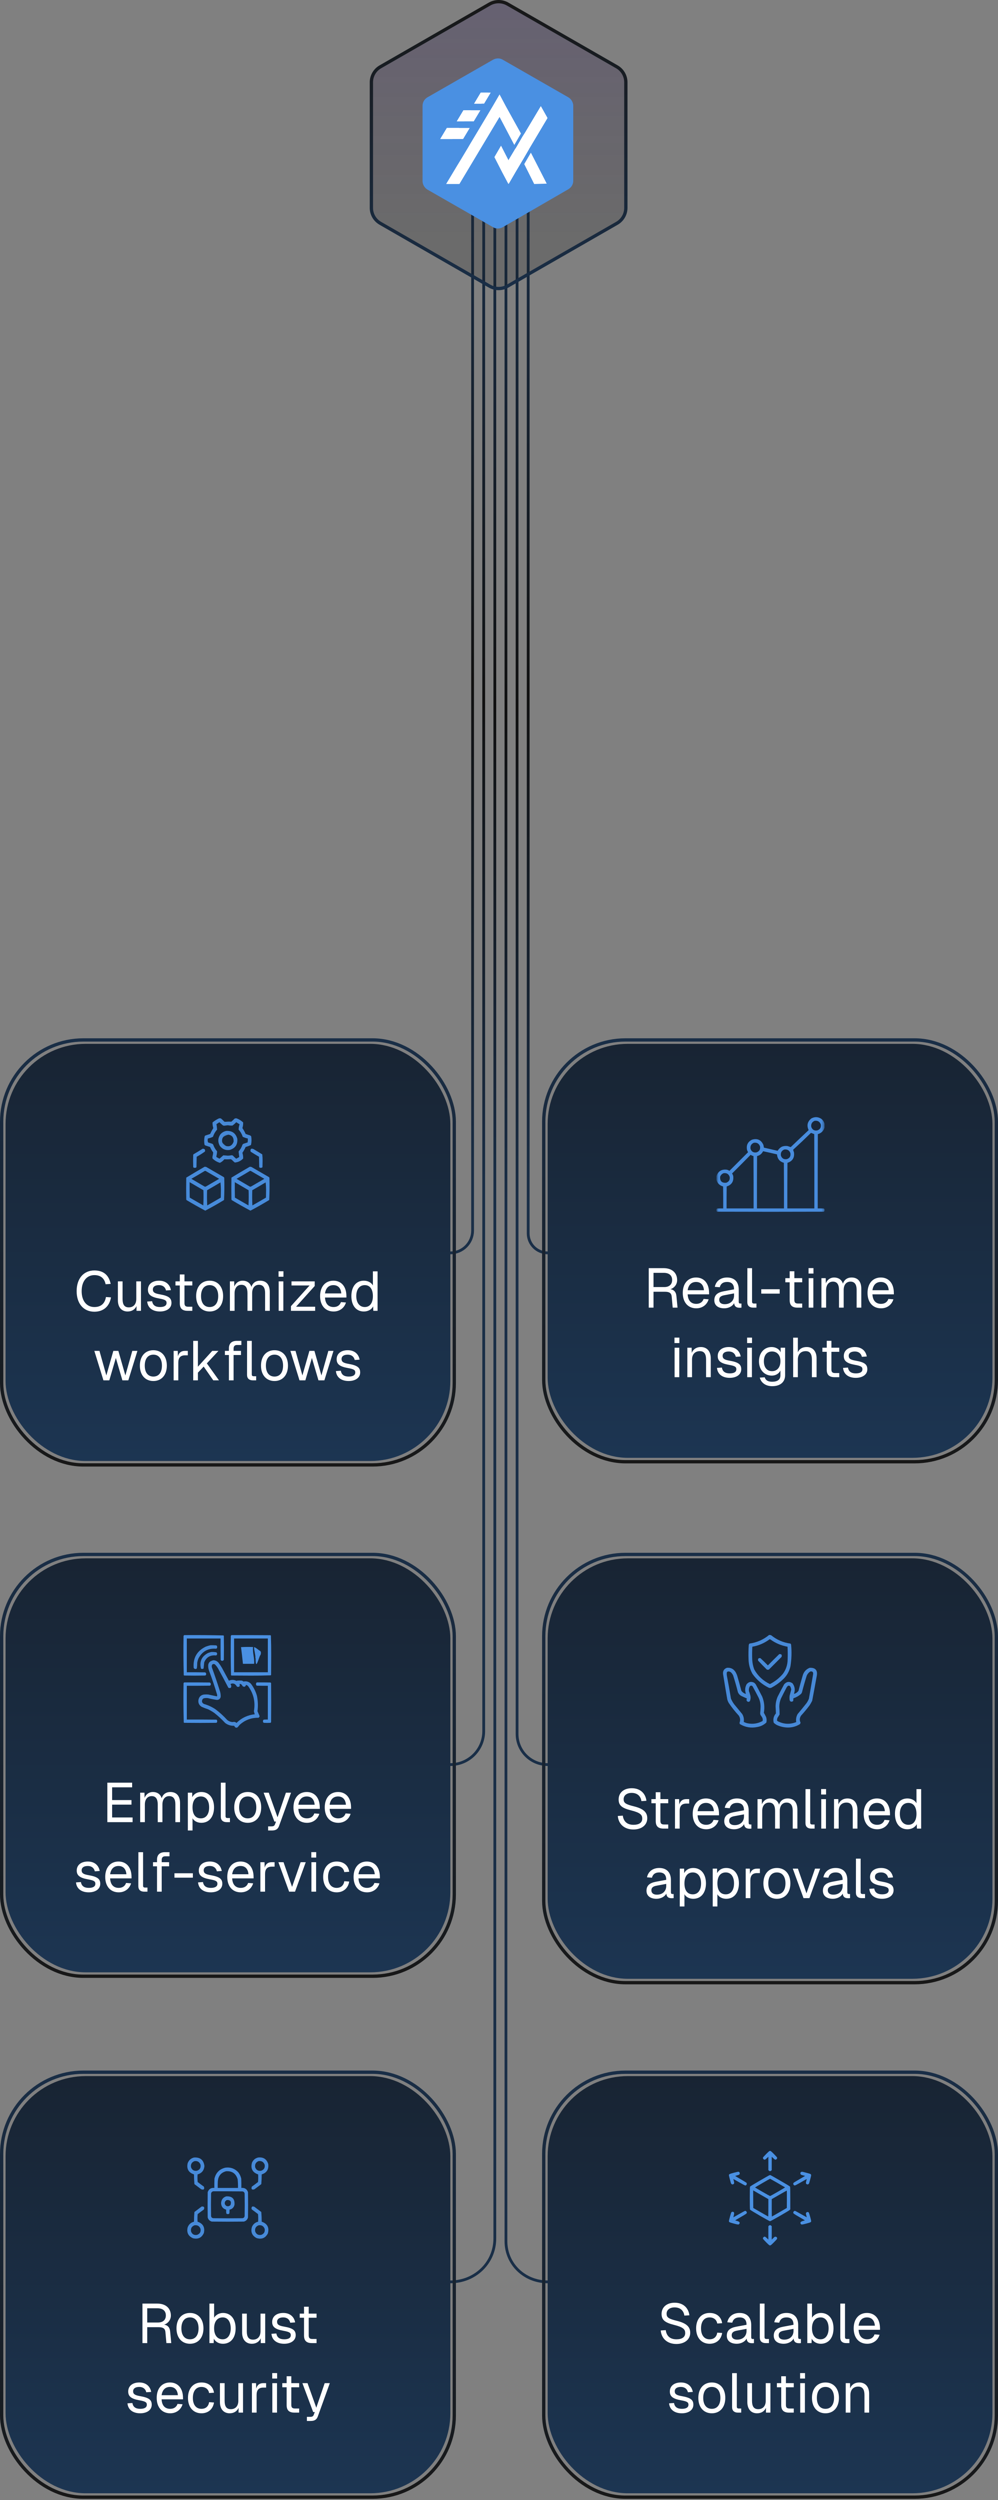
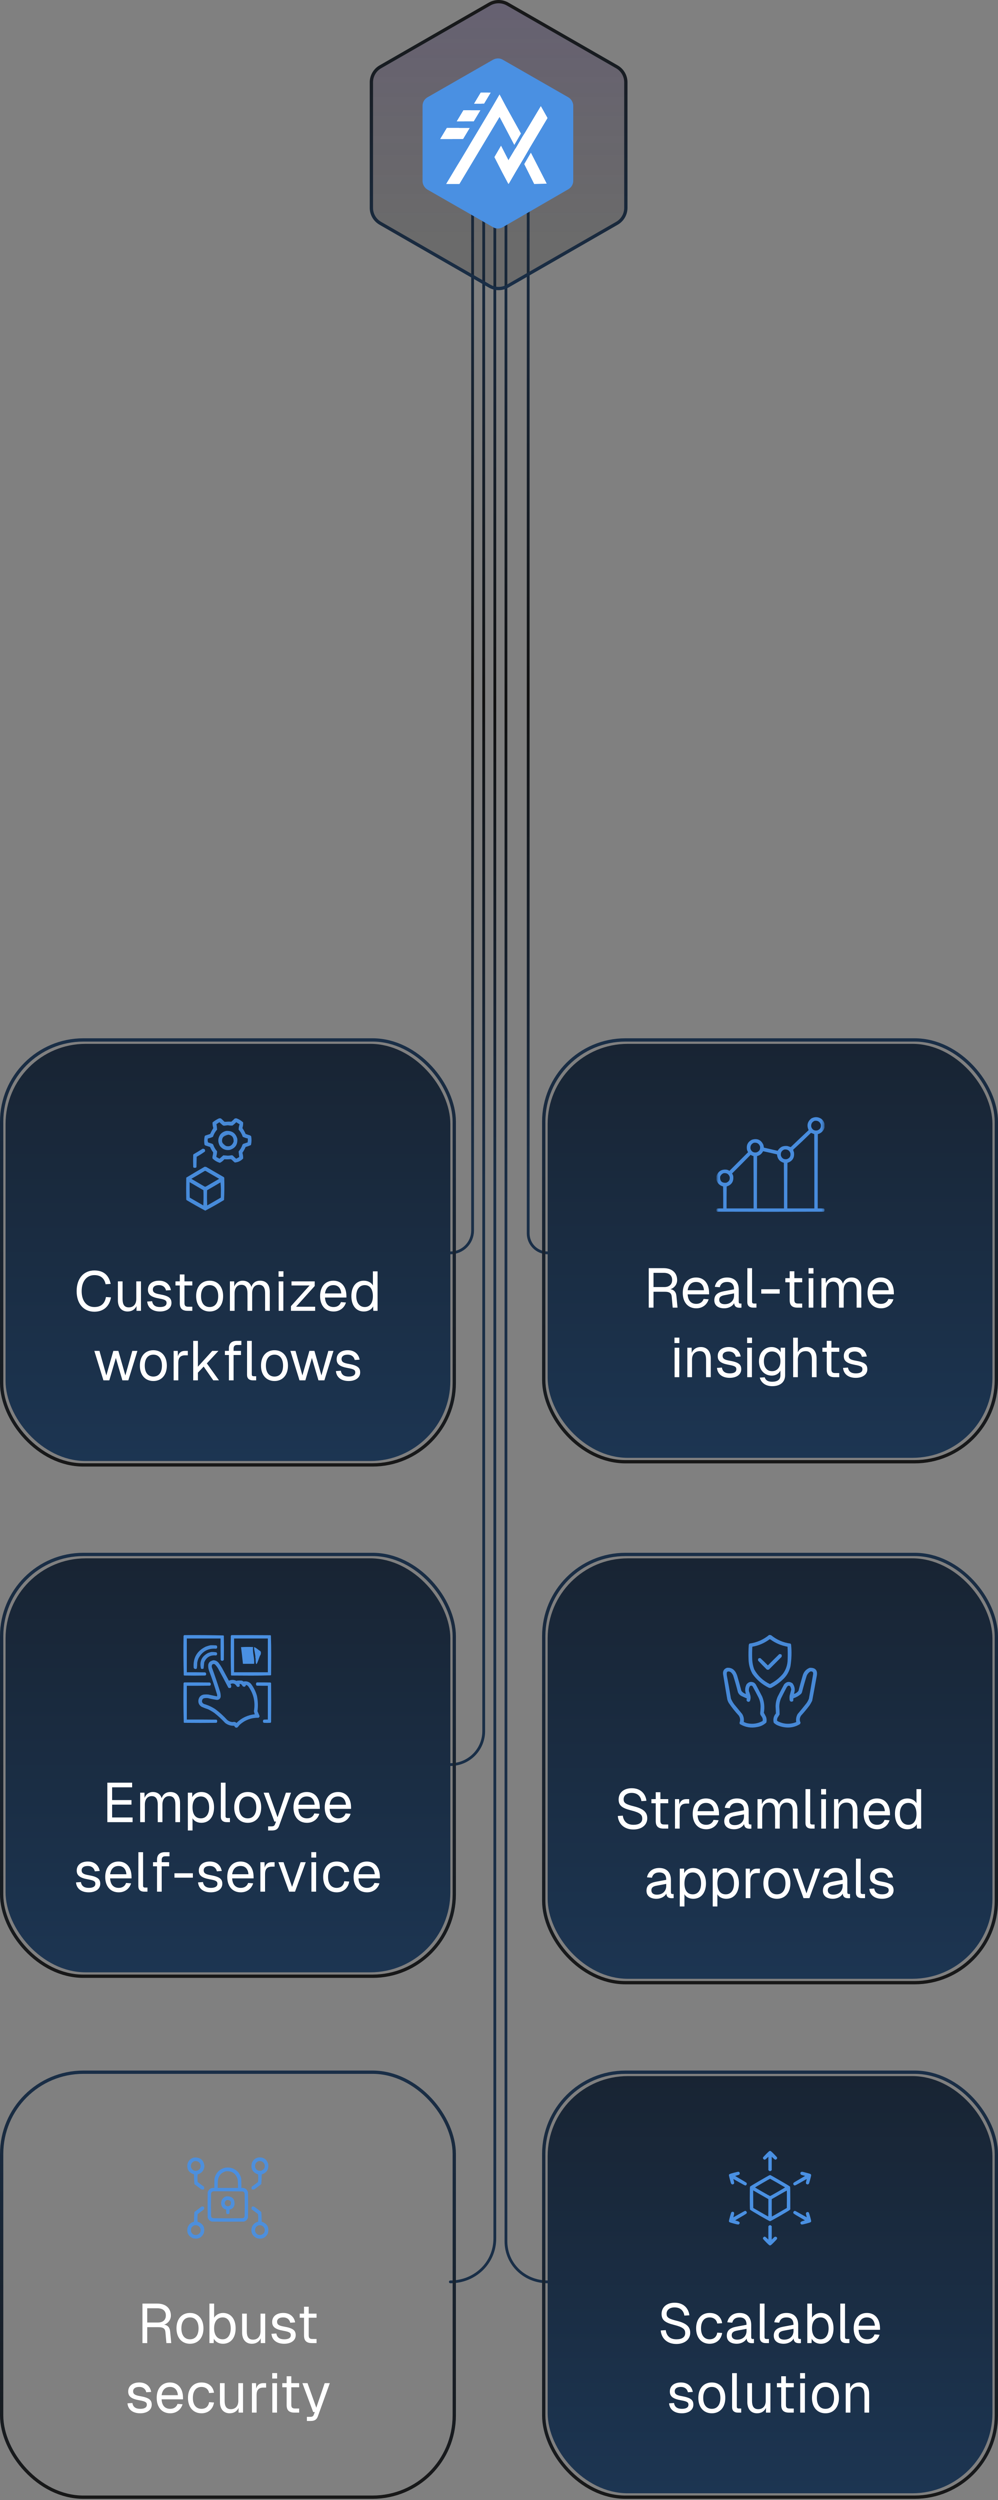
<svg xmlns="http://www.w3.org/2000/svg" width="359" height="899" viewBox="0 0 359 899" fill="none">
  <rect x="0" y="0" width="359" height="899" fill="#808080" stroke="none" />
  <path d="M170 64V442.5C170 446.918 166.418 450.5 162 450.5V450.5" stroke="url(#paint0_linear_2393_9694)" stroke-linecap="round" />
  <path d="M190 64V443.5C190 447.366 193.134 450.5 197 450.5V450.5" stroke="url(#paint1_linear_2393_9694)" stroke-linecap="round" />
  <path d="M174 72V622.5C174 629.127 168.627 634.5 162 634.5V634.5" stroke="url(#paint2_linear_2393_9694)" stroke-linecap="round" />
-   <path d="M186 72V623.5C186 629.575 190.925 634.5 197 634.5V634.5" stroke="url(#paint3_linear_2393_9694)" stroke-linecap="round" />
  <path d="M178 77C178 77 178 675.839 178 804.879C178 813.716 170.837 820.5 162 820.5V820.5" stroke="url(#paint4_linear_2393_9694)" stroke-linecap="round" />
  <path d="M182 76C182 76 182 678.757 182 805.874C182 814.158 188.716 820.5 197 820.5V820.5" stroke="url(#paint5_linear_2393_9694)" stroke-linecap="round" />
  <path d="M221.896 80.305L221.895 80.306L189.079 99.155L189.079 99.155L182.583 102.89C182.583 102.89 182.583 102.89 182.583 102.89C180.593 104.034 178.123 104.035 176.117 102.889C176.117 102.889 176.117 102.889 176.117 102.889L169.731 99.215L169.73 99.215L136.827 80.306L136.825 80.305C134.822 79.161 133.593 77.04 133.593 74.748V29.593C133.593 27.301 134.823 25.172 136.827 24.022L136.827 24.022L176.117 1.452C176.117 1.452 176.117 1.452 176.117 1.451C178.123 0.306 180.593 0.307 182.584 1.451L182.584 1.451L221.895 24.022L221.896 24.022C223.898 25.166 225.129 27.3 225.129 29.593V74.748C225.129 77.04 223.899 79.161 221.896 80.305Z" fill="url(#paint6_linear_2393_9694)" stroke="url(#paint7_linear_2393_9694)" stroke-width="1.186" />
  <path d="M152 38.065V65.105C152 66.298 152.663 67.49 153.723 68.153L177.316 81.673C178.377 82.336 179.702 82.336 180.895 81.673L204.488 68.021C205.549 67.358 206.211 66.298 206.211 64.972V38.065C206.211 36.872 205.549 35.679 204.488 35.017L180.895 21.497C179.835 20.834 178.509 20.834 177.316 21.497L153.723 35.017C152.663 35.679 152 36.74 152 38.065Z" fill="#4A90E2" />
  <path d="M187.389 48.006L185.003 52.115L179.701 42.041L165.254 66.165H160.482L162.072 63.514L164.458 59.538L165.916 57.152L168.302 53.175L169.23 51.585L171.616 47.608L177.315 38.065L179.701 33.956L181.954 38.198L187.389 48.006Z" fill="white" />
  <path d="M196.667 66.032L192.161 66.165L188.582 59.008L190.968 54.899L196.667 66.032Z" fill="white" />
  <path d="M190.305 53.573L187.92 57.682L185.799 53.441L186.727 51.85L188.185 49.332L190.305 53.573Z" fill="white" />
  <path d="M185.269 62.056L182.883 66.165L180.63 61.924L177.846 56.489L180.232 52.38L183.015 57.815L185.269 62.056Z" fill="white" />
  <path d="M196.934 42.439L190.306 53.573L187.92 57.682L185.402 61.924L183.016 66.033L180.63 61.659L181.691 59.803L183.016 57.55V57.417L185.402 53.441L185.535 53.308L186.462 51.718L187.92 49.199L188.848 47.741L194.548 38.198L196.934 42.439Z" fill="white" />
  <path d="M196.934 42.439L190.306 53.573L187.92 57.682L185.402 61.924L183.016 66.033L180.63 61.659L181.691 59.803L183.016 57.55V57.417L185.402 53.441L185.535 53.308L186.462 51.718L187.92 49.199L188.848 47.741L194.548 38.198L196.934 42.439Z" fill="white" />
  <path d="M168.965 46.018L166.579 49.995H158.361L160.747 46.018H168.965Z" fill="white" />
  <path d="M165.121 46.018L162.735 49.995H158.361L160.747 46.018H165.121Z" fill="white" />
  <path d="M172.809 39.656L170.423 43.632H164.326L166.712 39.656H172.809Z" fill="white" />
  <path d="M169.363 39.656L166.977 43.632H164.326L166.712 39.656H169.363Z" fill="white" />
  <path d="M175.594 33.294L173.208 37.27H170.557L172.943 33.294H175.594Z" fill="white" />
  <path d="M176.522 33.294L174.136 37.27H170.557L172.943 33.294H176.522Z" fill="white" />
  <rect x="0.593" y="373.934" width="162.814" height="152.814" rx="29.407" stroke="url(#paint8_linear_2393_9694)" stroke-width="1.186" />
  <rect x="2" y="375.341" width="160" height="150" rx="28.82" fill="url(#paint9_linear_2393_9694)" />
  <path opacity="0.932" fill-rule="evenodd" clip-rule="evenodd" d="M78.836 402.114C79.046 402.102 79.254 402.115 79.461 402.153C79.901 402.515 80.318 402.906 80.711 403.325C80.841 403.338 80.972 403.351 81.102 403.364C81.805 403.295 82.508 403.282 83.211 403.325C83.617 402.979 84.007 402.614 84.383 402.232C84.633 402.116 84.894 402.09 85.164 402.153C86.031 402.489 86.799 402.97 87.469 403.599C87.495 404.289 87.404 404.966 87.195 405.63C87.645 406.293 88.035 406.996 88.367 407.739C88.88 407.932 89.401 408.101 89.93 408.247C90.096 408.335 90.239 408.452 90.359 408.599C90.537 409.649 90.511 410.691 90.281 411.724C89.665 412.012 89.027 412.246 88.367 412.427C88.036 413.168 87.646 413.871 87.195 414.536C87.404 415.2 87.495 415.877 87.469 416.568C86.646 417.441 85.643 417.923 84.461 418.013C84.099 417.729 83.761 417.417 83.445 417.075C83.293 416.948 83.124 416.857 82.938 416.802C82.195 416.884 81.453 416.897 80.711 416.841C80.265 417.392 79.731 417.822 79.109 418.13C78.083 417.826 77.198 417.305 76.453 416.568C76.401 416.307 76.401 416.047 76.453 415.786C76.583 415.322 76.661 414.853 76.688 414.38C76.231 413.779 75.853 413.128 75.555 412.427C75.032 412.266 74.511 412.096 73.992 411.919C73.793 411.866 73.649 411.748 73.563 411.568C73.381 410.542 73.407 409.527 73.641 408.521C73.706 408.456 73.771 408.39 73.836 408.325C74.424 408.129 75.01 407.934 75.594 407.739C75.925 407.007 76.302 406.303 76.727 405.63C76.518 404.966 76.427 404.289 76.453 403.599C77.18 402.988 77.974 402.494 78.836 402.114ZM78.914 403.521C79.318 403.911 79.734 404.289 80.164 404.653C80.323 404.732 80.492 404.771 80.672 404.771C81.102 404.722 81.532 404.67 81.961 404.614C82.506 404.712 83.052 404.751 83.602 404.732C84.104 404.386 84.56 403.982 84.969 403.521C85.379 403.758 85.783 404.006 86.18 404.263C85.969 404.885 85.852 405.523 85.828 406.177C86.503 406.926 86.998 407.786 87.313 408.755C87.897 409.041 88.509 409.25 89.149 409.38C89.174 409.852 89.148 410.32 89.07 410.786C88.55 410.955 88.029 411.125 87.508 411.294C87.417 411.385 87.326 411.476 87.235 411.568C87.069 412.055 86.861 412.523 86.609 412.974C86.349 413.338 86.089 413.703 85.828 414.068C85.906 414.718 85.985 415.37 86.063 416.021C85.711 416.249 85.346 416.457 84.969 416.646C84.542 416.297 84.138 415.919 83.758 415.513C83.625 415.438 83.482 415.399 83.328 415.396C82.877 415.486 82.421 415.538 81.961 415.552C81.413 415.495 80.866 415.456 80.32 415.435C79.865 415.838 79.409 416.242 78.953 416.646C78.595 416.46 78.244 416.265 77.899 416.06C77.852 415.977 77.826 415.886 77.82 415.786C77.978 415.194 78.069 414.595 78.094 413.989C77.464 413.28 76.996 412.473 76.688 411.568C76.596 411.476 76.505 411.385 76.414 411.294C75.895 411.117 75.375 410.948 74.852 410.786C74.676 410.326 74.65 409.857 74.774 409.38C75.413 409.25 76.025 409.041 76.609 408.755C76.925 407.786 77.419 406.926 78.094 406.177C78.053 405.52 77.975 404.869 77.859 404.224C78.21 403.978 78.561 403.743 78.914 403.521ZM81.57 407.974C83.309 407.962 79.987 408.04 79.889 409.771C79.304 411.286 82.392 412.523 80.867 411.919C79.791 411.112 79.57 410.109 80.203 408.911C80.549 408.433 81.005 408.12 81.57 407.974Z" fill="#4A90E2" />
  <path opacity="0.93" fill-rule="evenodd" clip-rule="evenodd" d="M81.414 406.646C83.482 406.541 84.797 407.479 85.359 409.458C85.549 411.534 84.65 412.875 82.664 413.482C81.137 413.714 79.926 413.206 79.031 411.958C78.292 410.554 78.37 409.2 79.265 407.896C79.842 407.226 80.558 406.809 81.414 406.646ZM81.57 407.974C81.005 408.121 80.549 408.433 80.203 408.912C79.57 410.109 79.791 411.112 80.867 411.919C82.392 412.523 83.447 412.067 84.031 410.552C84.129 408.822 83.308 407.963 81.57 407.974Z" fill="#4A90E2" />
  <path opacity="0.951" fill-rule="evenodd" clip-rule="evenodd" d="M72.898 413.052C73.633 413.043 73.907 413.381 73.719 414.068C72.769 414.751 71.779 415.376 70.75 415.943C70.724 417.167 70.698 418.39 70.672 419.614C70.633 419.758 70.542 419.849 70.398 419.888C70.19 419.94 69.982 419.94 69.773 419.888C69.63 419.849 69.539 419.758 69.5 419.614C69.448 418.156 69.448 416.698 69.5 415.239C69.529 415.168 69.568 415.103 69.617 415.044C70.729 414.398 71.823 413.734 72.898 413.052Z" fill="#4A90E2" />
-   <path opacity="0.951" fill-rule="evenodd" clip-rule="evenodd" d="M90.398 413.052C90.669 413.027 90.93 413.066 91.179 413.169C92.234 413.807 93.288 414.445 94.343 415.083C94.432 415.857 94.471 416.638 94.46 417.427C94.447 418.156 94.434 418.885 94.421 419.614C94.392 419.686 94.353 419.751 94.304 419.81C94.054 419.926 93.793 419.952 93.523 419.888C93.38 419.849 93.288 419.758 93.249 419.614C93.223 418.39 93.197 417.167 93.171 415.943C92.169 415.363 91.179 414.764 90.202 414.146C90.001 413.719 90.066 413.354 90.398 413.052Z" fill="#4A90E2" />
  <path opacity="0.951" fill-rule="evenodd" clip-rule="evenodd" d="M73.601 419.536C73.946 419.513 74.258 419.604 74.539 419.81C76.518 420.956 78.497 422.102 80.476 423.247C80.57 423.318 80.635 423.409 80.671 423.521C80.749 426.184 80.722 428.84 80.593 431.49C78.38 432.837 76.127 434.113 73.835 435.318C71.563 434.116 69.324 432.853 67.117 431.529C67.068 431.47 67.029 431.405 66.999 431.333C66.947 428.703 66.947 426.073 66.999 423.443C69.186 422.109 71.386 420.807 73.601 419.536ZM73.679 421.021C73.787 421.009 73.891 421.022 73.992 421.06C75.606 421.997 77.221 422.935 78.835 423.872C77.221 424.81 75.606 425.747 73.992 426.685C73.764 426.728 73.555 426.676 73.367 426.529C71.856 425.643 70.346 424.758 68.835 423.872C70.468 422.94 72.082 421.989 73.679 421.021ZM68.21 425.083C69.868 426.036 71.522 427 73.171 427.974C73.237 429.797 73.223 431.62 73.132 433.443C71.511 432.495 69.883 431.558 68.249 430.63C68.21 428.781 68.197 426.932 68.21 425.083ZM79.304 425.161C79.408 426.045 79.46 426.957 79.46 427.896C79.447 428.807 79.434 429.719 79.421 430.63C77.804 431.583 76.176 432.521 74.539 433.443C74.448 431.62 74.434 429.797 74.499 427.974C76.114 427.047 77.716 426.11 79.304 425.161Z" fill="#4A90E2" />
-   <path opacity="0.951" fill-rule="evenodd" clip-rule="evenodd" d="M89.852 419.536C90.196 419.513 90.509 419.604 90.789 419.81C92.768 420.956 94.747 422.102 96.727 423.247C96.82 423.318 96.886 423.409 96.922 423.521C96.999 426.184 96.973 428.84 96.844 431.49C94.63 432.837 92.378 434.113 90.086 435.318C87.814 434.116 85.574 432.853 83.367 431.529C83.318 431.47 83.279 431.405 83.25 431.333C83.198 428.703 83.198 426.073 83.25 423.443C85.436 422.109 87.637 420.807 89.852 419.536ZM89.93 421.021C90.037 421.009 90.141 421.022 90.242 421.06C91.857 421.997 93.471 422.935 95.086 423.872C93.471 424.81 91.857 425.747 90.242 426.685C90.014 426.728 89.806 426.676 89.617 426.529C88.107 425.643 86.596 424.758 85.086 423.872C86.718 422.94 88.333 421.989 89.93 421.021ZM84.461 425.083C86.119 426.036 87.772 427 89.422 427.974C89.487 429.797 89.474 431.62 89.383 433.443C87.762 432.495 86.134 431.558 84.5 430.63C84.461 428.781 84.448 426.932 84.461 425.083ZM95.555 425.161C95.659 426.045 95.711 426.957 95.711 427.896C95.698 428.807 95.685 429.719 95.672 430.63C94.054 431.583 92.427 432.521 90.789 433.443C90.698 431.62 90.685 429.797 90.75 427.974C92.365 427.047 93.966 426.11 95.555 425.161Z" fill="#4A90E2" />
  <path d="M33.95 471.661C30.15 471.661 27.57 468.861 27.57 464.261C27.57 459.661 30.15 456.821 33.95 456.821C37.39 456.821 39.21 458.681 39.81 461.661L37.99 461.781C37.59 459.761 36.31 458.501 33.95 458.501C31.23 458.501 29.37 460.661 29.37 464.261C29.37 467.861 31.23 469.981 33.95 469.981C36.43 469.981 37.75 468.601 38.11 466.381L39.93 466.501C39.41 469.581 37.35 471.661 33.95 471.661ZM45.889 471.581C43.769 471.581 42.409 470.081 42.409 467.561V460.741H44.089V467.101C44.089 469.161 44.809 470.101 46.329 470.101C48.009 470.101 49.029 468.961 49.029 467.061V460.741H50.709V471.341H49.109V469.621C48.529 470.881 47.409 471.581 45.889 471.581ZM57.539 471.581C54.7 471.581 53.12 470.081 52.959 468.001L54.719 467.881C54.919 469.161 55.739 469.981 57.539 469.981C58.98 469.981 59.919 469.541 59.919 468.501C59.919 467.661 59.499 467.301 57.219 466.901C54.179 466.361 53.219 465.421 53.219 463.741C53.219 461.861 54.66 460.501 57.219 460.501C59.8 460.501 61.16 462.061 61.48 463.901L59.719 464.021C59.48 462.901 58.639 462.101 57.2 462.101C55.679 462.101 54.98 462.761 54.98 463.661C54.98 464.701 55.66 465.101 57.539 465.421C60.779 465.981 61.679 466.821 61.679 468.501C61.679 470.461 59.88 471.581 57.539 471.581ZM67.499 471.341C65.579 471.341 64.68 470.501 64.68 468.621V462.221H63.12V460.741H64.68V458.261H66.359V460.741H69.18V462.221H66.359V468.581C66.359 469.541 66.779 469.861 67.659 469.861H69.18V471.341H67.499ZM75.417 471.581C72.477 471.581 70.557 469.421 70.557 466.041C70.557 462.661 72.477 460.501 75.417 460.501C78.337 460.501 80.257 462.661 80.257 466.041C80.257 469.421 78.337 471.581 75.417 471.581ZM75.417 469.981C77.357 469.981 78.497 468.501 78.497 466.041C78.497 463.581 77.357 462.101 75.417 462.101C73.457 462.101 72.317 463.581 72.317 466.041C72.317 468.501 73.457 469.981 75.417 469.981ZM82.702 471.341V460.741H84.242L84.282 462.601C84.802 461.301 85.902 460.501 87.262 460.501C88.862 460.501 89.982 461.301 90.442 462.721C90.902 461.301 91.982 460.501 93.542 460.501C95.802 460.501 97.042 461.961 97.042 464.521V471.341H95.362V464.881C95.362 462.961 94.602 461.981 93.142 461.981C91.662 461.981 90.702 463.101 90.702 465.001V471.341H89.022V465.001C89.022 463.121 88.402 461.981 86.842 461.981C85.362 461.981 84.382 463.121 84.382 465.001V471.341H82.702ZM100.241 471.341V460.741H101.921V471.341H100.241ZM100.201 459.081V457.121H101.961V459.081H100.201ZM104.663 471.341V469.661L111.363 462.221H104.863V460.741H113.203V462.421L106.503 469.861H113.363V471.341H104.663ZM120.007 471.581C117.007 471.581 115.147 469.401 115.147 466.041C115.147 462.681 117.007 460.501 119.927 460.501C122.687 460.501 124.607 462.501 124.607 466.061V466.561H116.907C117.027 468.841 118.167 469.981 120.007 469.981C121.387 469.981 122.287 469.281 122.647 468.201L124.447 468.341C123.887 470.241 122.247 471.581 120.007 471.581ZM122.767 465.081C122.607 463.041 121.487 462.101 119.927 462.101C118.287 462.101 117.187 463.121 116.907 465.081H122.767ZM130.877 471.581C128.117 471.581 126.397 469.441 126.397 466.041C126.397 462.641 128.117 460.501 130.877 460.501C132.297 460.501 133.557 461.141 134.137 462.221V457.141H135.817V471.341H134.297L134.237 469.741C133.637 470.901 132.357 471.581 130.877 471.581ZM131.217 469.981C133.097 469.981 134.137 468.461 134.137 466.041C134.137 463.581 133.097 462.101 131.217 462.101C129.357 462.101 128.157 463.581 128.157 466.041C128.157 468.461 129.357 469.981 131.217 469.981ZM37.214 496.341L33.934 485.741H35.774L38.254 494.581L40.774 485.741H42.574L45.094 494.581L47.594 485.741H49.434L46.154 496.341H44.034L41.674 488.281L39.314 496.341H37.214ZM55.173 496.581C52.233 496.581 50.313 494.421 50.313 491.041C50.313 487.661 52.233 485.501 55.173 485.501C58.093 485.501 60.013 487.661 60.013 491.041C60.013 494.421 58.093 496.581 55.173 496.581ZM55.173 494.981C57.113 494.981 58.253 493.501 58.253 491.041C58.253 488.581 57.113 487.101 55.173 487.101C53.213 487.101 52.073 488.581 52.073 491.041C52.073 493.501 53.213 494.981 55.173 494.981ZM62.457 496.341V485.741H63.937L63.997 487.701C64.377 486.361 65.217 485.741 66.517 485.741H67.557V487.341H66.537C64.937 487.341 64.137 488.201 64.137 489.941V496.341H62.457ZM69.508 496.341V482.141H71.188V491.441L76.348 485.741H78.588L74.408 490.241L78.768 496.341H76.728L73.268 491.381L71.188 493.581V496.341H69.508ZM82.345 484.781C82.345 483.221 83.225 482.141 85.145 482.141H86.825V483.621H85.265C84.425 483.621 84.025 484.101 84.025 484.901V485.741H86.685V487.221H84.025V496.341H82.345V487.221H80.905V485.741H82.345V484.781ZM90.965 496.341C89.725 496.341 88.865 495.741 88.865 494.341L88.885 482.141H90.565V494.201C90.565 494.641 90.785 494.861 91.225 494.861H92.145V496.341H90.965ZM98.747 496.581C95.807 496.581 93.887 494.421 93.887 491.041C93.887 487.661 95.807 485.501 98.747 485.501C101.667 485.501 103.587 487.661 103.587 491.041C103.587 494.421 101.667 496.581 98.747 496.581ZM98.747 494.981C100.687 494.981 101.827 493.501 101.827 491.041C101.827 488.581 100.687 487.101 98.747 487.101C96.787 487.101 95.647 488.581 95.647 491.041C95.647 493.501 96.787 494.981 98.747 494.981ZM107.741 496.341L104.461 485.741H106.301L108.781 494.581L111.301 485.741H113.101L115.621 494.581L118.121 485.741H119.961L116.681 496.341H114.561L112.201 488.281L109.841 496.341H107.741ZM125.42 496.581C122.58 496.581 121 495.081 120.84 493.001L122.6 492.881C122.8 494.161 123.62 494.981 125.42 494.981C126.86 494.981 127.8 494.541 127.8 493.501C127.8 492.661 127.38 492.301 125.1 491.901C122.06 491.361 121.1 490.421 121.1 488.741C121.1 486.861 122.54 485.501 125.1 485.501C127.68 485.501 129.04 487.061 129.36 488.901L127.6 489.021C127.36 487.901 126.52 487.101 125.08 487.101C123.56 487.101 122.86 487.761 122.86 488.661C122.86 489.701 123.54 490.101 125.42 490.421C128.66 490.981 129.56 491.821 129.56 493.501C129.56 495.461 127.76 496.581 125.42 496.581Z" fill="white" />
  <rect x="195.593" y="373.934" width="162.814" height="151.671" rx="29.407" stroke="url(#paint10_linear_2393_9694)" stroke-width="1.186" />
  <rect x="197" y="375.341" width="160" height="148.857" rx="28.82" fill="url(#paint11_linear_2393_9694)" />
  <g clip-path="url(#clip0_2393_9694)">
    <mask id="mask0_2393_9694" style="mask-type:luminance" maskUnits="userSpaceOnUse" x="257" y="399" width="40" height="40">
      <path d="M296.618 399.341H257.761V438.198H296.618V399.341Z" fill="white" />
    </mask>
    <g mask="url(#mask0_2393_9694)">
      <path opacity="0.967" fill-rule="evenodd" clip-rule="evenodd" d="M296.581 404.084C296.581 404.54 296.581 404.995 296.581 405.45C296.228 406.676 295.431 407.46 294.19 407.803C294.152 416.708 294.14 425.612 294.152 434.517C294.861 434.505 295.569 434.517 296.277 434.555C296.418 434.608 296.519 434.696 296.581 434.821C296.581 435.023 296.581 435.226 296.581 435.428C296.519 435.553 296.418 435.641 296.277 435.694C283.527 435.744 270.777 435.744 258.027 435.694C257.887 435.641 257.786 435.553 257.724 435.428C257.724 435.226 257.724 435.023 257.724 434.821C257.786 434.696 257.887 434.608 258.027 434.555C258.735 434.517 259.443 434.505 260.152 434.517C260.165 431.886 260.152 429.255 260.114 426.624C258.874 426.282 258.077 425.497 257.724 424.272C257.724 423.816 257.724 423.361 257.724 422.906C258.325 421.137 259.564 420.365 261.442 420.591C261.787 420.672 262.103 420.811 262.391 421.008C264.63 418.769 266.869 416.531 269.108 414.292C268.91 414.004 268.771 413.688 268.69 413.343C268.431 411.724 269.025 410.548 270.474 409.814C272.409 409.233 273.787 409.852 274.61 411.673C274.676 412.002 274.739 412.331 274.8 412.66C276.442 413.049 278.086 413.429 279.733 413.798C280.099 413.166 280.605 412.673 281.25 412.319C281.912 412.067 282.595 411.991 283.3 412.091C283.691 412.221 284.07 412.348 284.438 412.47C286.579 410.418 288.729 408.381 290.889 406.361C290.115 404.688 290.444 403.284 291.875 402.149C293.091 401.501 294.28 401.551 295.442 402.301C296.026 402.774 296.405 403.368 296.581 404.084ZM293.014 403.022C294.113 402.856 294.859 403.286 295.253 404.312C295.432 405.382 295.015 406.103 294 406.475C292.93 406.654 292.209 406.237 291.838 405.223C291.674 404.182 292.066 403.449 293.014 403.022ZM291.724 407.348C292.11 407.506 292.502 407.658 292.9 407.803C292.938 416.708 292.951 425.612 292.938 434.517C289.7 434.517 286.462 434.517 283.224 434.517C283.211 429.053 283.224 423.589 283.262 418.124C285.061 417.537 285.845 416.297 285.614 414.406C285.495 414.074 285.394 413.745 285.311 413.419C287.486 411.433 289.624 409.409 291.724 407.348ZM271.157 410.914C272.256 410.749 273.002 411.179 273.395 412.205C273.575 413.275 273.158 413.996 272.143 414.368C271.073 414.547 270.352 414.13 269.98 413.115C269.817 412.075 270.209 411.342 271.157 410.914ZM282.085 413.343C283.184 413.177 283.931 413.608 284.324 414.633C284.504 415.704 284.086 416.425 283.072 416.796C282.001 416.976 281.28 416.558 280.909 415.544C280.746 414.504 281.138 413.77 282.085 413.343ZM274.496 413.95C276.169 414.31 277.839 414.69 279.505 415.089C279.627 416.675 280.449 417.687 281.971 418.124C282.009 423.589 282.022 429.053 282.009 434.517C278.771 434.517 275.533 434.517 272.295 434.517C272.282 428.243 272.295 421.97 272.333 415.696C273.325 415.447 274.046 414.865 274.496 413.95ZM270.018 415.24C270.329 415.458 270.67 415.61 271.043 415.696C271.081 421.97 271.093 428.243 271.081 434.517C267.843 434.517 264.605 434.517 261.366 434.517C261.354 431.886 261.366 429.255 261.404 426.624C263.204 426.037 263.988 424.797 263.757 422.906C263.676 422.561 263.537 422.245 263.34 421.957C265.581 419.728 267.807 417.489 270.018 415.24ZM260.304 421.843C261.374 421.701 262.095 422.131 262.467 423.133C262.647 424.204 262.229 424.925 261.215 425.296C259.659 425.41 258.938 424.689 259.052 423.133C259.281 422.512 259.698 422.082 260.304 421.843Z" fill="#4A90E2" />
    </g>
  </g>
  <path d="M233.361 470.198V455.998H238.741C241.721 455.998 243.581 457.658 243.581 460.298C243.581 461.938 242.441 463.178 241.181 463.558C242.441 463.778 243.181 464.538 243.321 466.018L243.721 470.198H241.981L241.621 466.198C241.521 465.018 240.841 464.478 239.201 464.478H235.081V470.198H233.361ZM238.961 462.798C240.681 462.798 241.781 461.898 241.781 460.258C241.781 458.618 240.701 457.678 238.741 457.678H235.081V462.798H238.961ZM250.466 470.438C247.466 470.438 245.606 468.258 245.606 464.898C245.606 461.538 247.466 459.358 250.386 459.358C253.146 459.358 255.066 461.358 255.066 464.918V465.418H247.366C247.486 467.698 248.626 468.838 250.466 468.838C251.846 468.838 252.746 468.138 253.106 467.058L254.906 467.198C254.346 469.098 252.706 470.438 250.466 470.438ZM253.226 463.938C253.066 461.898 251.946 460.958 250.386 460.958C248.746 460.958 247.646 461.978 247.366 463.938H253.226ZM260.534 470.438C258.334 470.438 256.954 469.378 256.954 467.558C256.954 465.758 257.974 464.758 260.294 464.318L264.054 463.618C264.054 461.838 263.214 460.958 261.534 460.958C260.054 460.958 259.234 461.638 258.914 462.858L257.134 462.718C257.534 460.718 259.134 459.358 261.534 459.358C264.254 459.358 265.734 460.998 265.734 463.678V468.058C265.734 468.538 265.894 468.718 266.294 468.718H266.714V470.198C266.594 470.218 266.334 470.238 266.074 470.238C264.794 470.238 264.214 469.738 264.074 468.558C263.554 469.658 262.094 470.438 260.534 470.438ZM260.694 468.958C262.814 468.958 264.054 467.598 264.054 465.838V465.078L260.614 465.718C259.174 465.978 258.714 466.518 258.714 467.398C258.714 468.398 259.454 468.958 260.694 468.958ZM270.925 470.198C269.685 470.198 268.825 469.598 268.825 468.198L268.845 455.998H270.525V468.058C270.525 468.498 270.745 468.718 271.185 468.718H272.105V470.198H270.925ZM273.848 465.158V463.578H280.468V465.158H273.848ZM286.884 470.198C284.964 470.198 284.064 469.358 284.064 467.478V461.078H282.504V459.598H284.064V457.118H285.744V459.598H288.564V461.078H285.744V467.438C285.744 468.398 286.164 468.718 287.044 468.718H288.564V470.198H286.884ZM290.895 470.198V459.598H292.575V470.198H290.895ZM290.855 457.938V455.978H292.615V457.938H290.855ZM295.485 470.198V459.598H297.025L297.065 461.458C297.585 460.158 298.685 459.358 300.045 459.358C301.645 459.358 302.765 460.158 303.225 461.578C303.685 460.158 304.765 459.358 306.325 459.358C308.585 459.358 309.825 460.818 309.825 463.378V470.198H308.145V463.738C308.145 461.818 307.385 460.838 305.925 460.838C304.445 460.838 303.485 461.958 303.485 463.858V470.198H301.805V463.858C301.805 461.978 301.185 460.838 299.625 460.838C298.145 460.838 297.165 461.978 297.165 463.858V470.198H295.485ZM316.931 470.438C313.931 470.438 312.071 468.258 312.071 464.898C312.071 461.538 313.931 459.358 316.851 459.358C319.611 459.358 321.531 461.358 321.531 464.918V465.418H313.831C313.951 467.698 315.091 468.838 316.931 468.838C318.311 468.838 319.211 468.138 319.571 467.058L321.371 467.198C320.811 469.098 319.171 470.438 316.931 470.438ZM319.691 463.938C319.531 461.898 318.411 460.958 316.851 460.958C315.211 460.958 314.111 461.978 313.831 463.938H319.691ZM242.663 495.198V484.598H244.343V495.198H242.663ZM242.623 482.938V480.978H244.383V482.938H242.623ZM247.252 495.198V484.598H248.792L248.832 486.498C249.392 485.038 250.632 484.358 252.092 484.358C254.512 484.358 255.672 486.138 255.672 488.378V495.198H253.992V488.858C253.992 486.898 253.332 485.838 251.732 485.838C250.092 485.838 248.932 486.898 248.932 488.858V495.198H247.252ZM262.5 495.438C259.66 495.438 258.08 493.938 257.92 491.858L259.68 491.738C259.88 493.018 260.7 493.838 262.5 493.838C263.94 493.838 264.88 493.398 264.88 492.358C264.88 491.518 264.46 491.158 262.18 490.758C259.14 490.218 258.18 489.278 258.18 487.598C258.18 485.718 259.62 484.358 262.18 484.358C264.76 484.358 266.12 485.918 266.44 487.758L264.68 487.878C264.44 486.758 263.6 485.958 262.16 485.958C260.64 485.958 259.94 486.618 259.94 487.518C259.94 488.558 260.62 488.958 262.5 489.278C265.74 489.838 266.64 490.678 266.64 492.358C266.64 494.318 264.84 495.438 262.5 495.438ZM268.795 495.198V484.598H270.475V495.198H268.795ZM268.755 482.938V480.978H270.515V482.938H268.755ZM277.758 498.438C275.478 498.438 273.758 497.218 273.318 495.358L275.078 495.238C275.398 496.238 276.118 496.838 277.758 496.838C279.678 496.838 280.738 496.078 280.738 494.518V492.798C280.218 493.918 279.018 494.638 277.638 494.638C274.938 494.638 273.018 492.518 273.018 489.498C273.018 486.478 274.898 484.358 277.558 484.358C279.038 484.358 280.338 485.098 280.818 486.278V484.598H282.418V494.478C282.418 496.958 280.678 498.438 277.758 498.438ZM277.718 493.038C279.538 493.038 280.718 491.678 280.738 489.498C280.778 487.318 279.558 485.958 277.718 485.958C275.858 485.958 274.778 487.318 274.778 489.498C274.778 491.678 275.898 493.038 277.718 493.038ZM285.319 495.198V480.998H286.999V486.258C287.539 484.958 288.739 484.358 290.199 484.358C292.479 484.358 293.739 486.018 293.739 488.378V495.198H292.059V488.858C292.059 486.818 291.319 485.838 289.839 485.838C288.119 485.838 286.999 486.918 286.999 488.878V495.198H285.319ZM300.214 495.198C298.294 495.198 297.394 494.358 297.394 492.478V486.078H295.834V484.598H297.394V482.118H299.074V484.598H301.894V486.078H299.074V492.438C299.074 493.398 299.494 493.718 300.374 493.718H301.894V495.198H300.214ZM307.852 495.438C305.012 495.438 303.432 493.938 303.272 491.858L305.032 491.738C305.232 493.018 306.052 493.838 307.852 493.838C309.292 493.838 310.232 493.398 310.232 492.358C310.232 491.518 309.812 491.158 307.532 490.758C304.492 490.218 303.532 489.278 303.532 487.598C303.532 485.718 304.972 484.358 307.532 484.358C310.112 484.358 311.472 485.918 311.792 487.758L310.032 487.878C309.792 486.758 308.952 485.958 307.512 485.958C305.992 485.958 305.292 486.618 305.292 487.518C305.292 488.558 305.972 488.958 307.852 489.278C311.092 489.838 311.992 490.678 311.992 492.358C311.992 494.318 310.192 495.438 307.852 495.438Z" fill="white" />
  <rect x="0.593" y="558.934" width="162.814" height="151.671" rx="29.407" stroke="url(#paint12_linear_2393_9694)" stroke-width="1.186" />
  <rect x="2" y="560.341" width="160" height="148.857" rx="28.82" fill="url(#paint13_linear_2393_9694)" />
  <path opacity="0.995" fill-rule="evenodd" clip-rule="evenodd" d="M66.289 587.946C71.001 587.909 75.706 587.946 80.405 588.06C80.452 588.117 80.49 588.18 80.519 588.249C80.569 591.108 80.569 593.967 80.519 596.825C80.286 597.19 79.969 597.278 79.57 597.091C79.479 597.023 79.416 596.934 79.38 596.825C79.343 594.27 79.33 591.715 79.343 589.16C75.295 589.16 71.247 589.16 67.2 589.16C67.2 593.208 67.2 597.255 67.2 601.303C69.401 601.29 71.602 601.303 73.802 601.341C74.166 601.574 74.255 601.89 74.068 602.29C73.999 602.381 73.911 602.444 73.802 602.479C71.298 602.53 68.793 602.53 66.289 602.479C66.219 602.451 66.156 602.413 66.099 602.366C65.973 597.666 65.948 592.961 66.023 588.249C66.076 588.109 66.164 588.008 66.289 587.946Z" fill="#4A90E2" />
  <path opacity="0.998" fill-rule="evenodd" clip-rule="evenodd" d="M83.289 587.946C87.944 587.933 92.599 587.946 97.254 587.984C97.323 588.012 97.386 588.05 97.443 588.098C97.531 590.47 97.569 592.848 97.557 595.232C97.544 597.559 97.532 599.887 97.519 602.214C97.491 602.284 97.453 602.347 97.405 602.404C95.034 602.492 92.656 602.53 90.272 602.518C87.944 602.505 85.617 602.492 83.289 602.48C83.22 602.451 83.156 602.413 83.1 602.366C82.974 597.667 82.948 592.961 83.024 588.25C83.076 588.109 83.165 588.008 83.289 587.946ZM84.2 589.16C88.248 589.16 92.295 589.16 96.343 589.16C96.343 593.208 96.343 597.256 96.343 601.303C92.295 601.303 88.248 601.303 84.2 601.303C84.2 597.256 84.2 593.208 84.2 589.16ZM86.704 592.272C88.133 592.184 89.576 592.171 91.031 592.234C90.778 594.239 91.613 596.25 91.41 598.268C90.423 598.268 88.374 598.268 87.388 598.268C87.187 596.255 86.959 594.257 86.704 592.272ZM91.41 592.272C91.884 592.271 93.098 593.422 93.535 593.6C93.79 593.805 93.891 594.07 93.838 594.397C93.858 594.672 93.795 594.925 93.649 595.156C93.152 595.64 91.941 601.303 91.941 596.294C91.916 596.231 92.245 597.471 91.865 596.105C91.98 595.182 91.323 593.197 91.41 592.272Z" fill="#4A90E2" />
  <path opacity="0.929" fill-rule="evenodd" clip-rule="evenodd" d="M75.701 591.589C76.384 591.576 77.067 591.589 77.749 591.627C77.885 591.686 77.999 591.775 78.091 591.892C78.142 592.12 78.142 592.348 78.091 592.575C77.999 592.693 77.885 592.781 77.749 592.841C74.797 592.615 72.66 593.817 71.337 596.446C71.164 596.889 71.037 597.344 70.957 597.812C70.953 598.528 70.903 599.236 70.805 599.937C70.343 600.271 69.964 600.195 69.667 599.709C69.386 596.159 70.841 593.617 74.031 592.082C74.585 591.876 75.142 591.711 75.701 591.589Z" fill="#4A90E2" />
  <path opacity="0.926" fill-rule="evenodd" clip-rule="evenodd" d="M75.928 594.017C76.566 593.987 77.199 594.025 77.825 594.131C78.238 594.544 78.213 594.924 77.749 595.27C75.684 595.03 74.254 595.852 73.461 597.736C73.39 598.473 73.314 599.207 73.233 599.937C72.914 600.174 72.598 600.187 72.285 599.975C71.682 597.435 72.542 595.564 74.865 594.359C75.226 594.234 75.58 594.12 75.928 594.017Z" fill="#4A90E2" />
  <path opacity="0.931" fill-rule="evenodd" clip-rule="evenodd" d="M76.763 596.977C77.517 597.006 78.136 597.31 78.622 597.888C79.065 598.469 79.469 599.076 79.837 599.71C80.671 601.253 81.506 602.796 82.341 604.339C83.261 603.925 84.172 603.95 85.073 604.415C85.179 604.36 85.293 604.322 85.415 604.301C85.946 604.25 86.477 604.25 87.008 604.301C87.223 604.396 87.425 604.51 87.615 604.643C88.627 604.43 89.5 604.683 90.234 605.401C91.248 606.721 91.982 608.188 92.435 609.803C92.799 611.631 92.862 613.465 92.624 615.306C92.878 615.888 93.131 616.47 93.383 617.051C93.353 617.31 93.226 617.513 93.004 617.658C90.425 617.624 88.173 618.459 86.249 620.163C85.997 620.466 85.743 620.77 85.491 621.073C85.178 621.292 84.874 621.292 84.58 621.073C84.453 620.896 84.327 620.719 84.2 620.542C83.018 620.588 81.955 620.259 81.013 619.555C79.789 618.23 78.473 617.015 77.067 615.913C76.37 615.425 75.637 614.995 74.866 614.622C74.063 614.363 73.279 614.06 72.513 613.712C71.553 613.094 71.186 612.221 71.412 611.093C71.669 610.077 72.315 609.483 73.348 609.31C73.879 609.259 74.41 609.259 74.942 609.31C75.942 609.519 76.942 609.734 77.939 609.955C77.998 609.944 78.049 609.919 78.091 609.879C78.142 609.702 78.142 609.525 78.091 609.348C77.238 606.452 76.276 603.594 75.207 600.772C74.948 600.084 74.847 599.376 74.903 598.647C74.97 598.172 75.186 597.779 75.549 597.471C75.936 597.238 76.341 597.074 76.763 596.977ZM76.687 598.343C76.901 598.324 77.103 598.362 77.294 598.457C77.719 598.882 78.086 599.35 78.395 599.861C79.676 602.183 80.928 604.523 82.151 606.881C82.917 607.152 83.258 606.887 83.176 606.084C83.087 605.907 82.999 605.73 82.91 605.553C83.441 605.256 83.972 605.269 84.504 605.591C84.811 605.853 85.064 606.156 85.263 606.502C86.086 606.703 86.389 606.387 86.174 605.553C86.351 605.476 86.528 605.489 86.705 605.591C86.953 605.788 87.142 606.028 87.274 606.312C87.874 606.696 88.278 606.544 88.488 605.857C88.838 605.918 89.116 606.095 89.323 606.388C91.24 609.066 91.911 612.039 91.334 615.306C91.413 615.681 91.514 616.047 91.638 616.406C89.079 616.68 86.891 617.717 85.073 619.518C84.674 619.165 84.219 619.064 83.707 619.214C82.945 619.171 82.274 618.905 81.696 618.417C80.418 617.012 79.027 615.747 77.522 614.622C76.262 613.772 74.896 613.139 73.424 612.725C72.66 612.349 72.47 611.779 72.854 611.018C72.972 610.875 73.111 610.761 73.272 610.676C73.773 610.562 74.279 610.537 74.79 610.6C75.854 610.874 76.929 611.089 78.015 611.245C78.734 611.235 79.19 610.881 79.381 610.183C79.422 609.35 79.296 608.54 79.002 607.754C78.151 605.05 77.24 602.368 76.27 599.71C76.134 599.353 76.134 598.999 76.27 598.647C76.383 598.498 76.522 598.396 76.687 598.343Z" fill="#4A90E2" />
  <path opacity="0.995" fill-rule="evenodd" clip-rule="evenodd" d="M66.289 604.946C69.35 604.933 72.411 604.946 75.472 604.984C75.836 605.217 75.925 605.533 75.737 605.933C75.669 606.024 75.581 606.087 75.472 606.122C72.715 606.16 69.957 606.173 67.2 606.16C67.2 610.208 67.2 614.256 67.2 618.303C70.741 618.29 74.283 618.303 77.825 618.341C78.053 618.457 78.155 618.647 78.128 618.91C78.155 619.174 78.053 619.363 77.825 619.479C73.979 619.53 70.134 619.53 66.289 619.479C66.219 619.451 66.156 619.413 66.099 619.366C65.973 614.666 65.948 609.961 66.023 605.249C66.076 605.109 66.164 605.008 66.289 604.946Z" fill="#4A90E2" />
  <path opacity="0.991" fill-rule="evenodd" clip-rule="evenodd" d="M92.397 604.946C94.016 604.933 95.635 604.946 97.254 604.984C97.393 605.022 97.481 605.11 97.519 605.249C97.57 609.904 97.57 614.559 97.519 619.214C97.481 619.353 97.393 619.441 97.254 619.479C96.469 619.53 95.685 619.53 94.901 619.479C94.672 619.363 94.571 619.174 94.597 618.91C94.571 618.647 94.672 618.457 94.901 618.341C95.381 618.303 95.862 618.29 96.343 618.303C96.343 614.256 96.343 610.208 96.343 606.16C95.027 606.173 93.712 606.16 92.397 606.122C92.168 606.006 92.067 605.817 92.093 605.553C92.076 605.282 92.178 605.08 92.397 604.946Z" fill="#4A90E2" />
  <path d="M38.615 655.198V640.998H47.535V642.678H40.335V647.258H47.295V648.898H40.335V653.518H47.695V655.198H38.615ZM50.426 655.198V644.598H51.966L52.006 646.458C52.526 645.158 53.626 644.358 54.986 644.358C56.586 644.358 57.706 645.158 58.166 646.578C58.626 645.158 59.706 644.358 61.266 644.358C63.526 644.358 64.766 645.818 64.766 648.378V655.198H63.086V648.738C63.086 646.818 62.326 645.838 60.866 645.838C59.386 645.838 58.426 646.958 58.426 648.858V655.198H56.746V648.858C56.746 646.978 56.126 645.838 54.566 645.838C53.086 645.838 52.106 646.978 52.106 648.858V655.198H50.426ZM67.575 658.198V644.598H69.135L69.155 646.218C69.795 644.998 70.975 644.358 72.415 644.358C75.575 644.358 76.995 646.978 76.995 649.898C76.995 652.818 75.575 655.438 72.415 655.438C71.035 655.438 69.815 654.818 69.255 653.798V658.198H67.575ZM72.255 653.838C74.095 653.838 75.235 652.378 75.235 649.898C75.235 647.418 74.095 645.958 72.255 645.958C70.415 645.958 69.255 647.298 69.255 649.898C69.255 652.498 70.395 653.838 72.255 653.838ZM81.53 655.198C80.29 655.198 79.43 654.598 79.43 653.198L79.45 640.998H81.13V653.058C81.13 653.498 81.35 653.718 81.79 653.718H82.71V655.198H81.53ZM89.118 655.438C86.178 655.438 84.258 653.278 84.258 649.898C84.258 646.518 86.178 644.358 89.118 644.358C92.038 644.358 93.958 646.518 93.958 649.898C93.958 653.278 92.038 655.438 89.118 655.438ZM89.118 653.838C91.058 653.838 92.198 652.358 92.198 649.898C92.198 647.438 91.058 645.958 89.118 645.958C87.158 645.958 86.018 647.438 86.018 649.898C86.018 652.358 87.158 653.838 89.118 653.838ZM96.453 658.198V656.718H97.673C98.413 656.718 98.713 656.498 98.913 655.998L99.293 654.998H98.713L94.833 644.598H96.673L99.833 653.438L102.853 644.598H104.693L100.393 656.538C99.993 657.678 99.253 658.198 97.833 658.198H96.453ZM110.427 655.438C107.427 655.438 105.567 653.258 105.567 649.898C105.567 646.538 107.427 644.358 110.347 644.358C113.107 644.358 115.027 646.358 115.027 649.918V650.418H107.327C107.447 652.698 108.587 653.838 110.427 653.838C111.807 653.838 112.707 653.138 113.067 652.058L114.867 652.198C114.307 654.098 112.667 655.438 110.427 655.438ZM113.187 648.938C113.027 646.898 111.907 645.958 110.347 645.958C108.707 645.958 107.607 646.978 107.327 648.938H113.187ZM121.677 655.438C118.677 655.438 116.817 653.258 116.817 649.898C116.817 646.538 118.677 644.358 121.597 644.358C124.357 644.358 126.277 646.358 126.277 649.918V650.418H118.577C118.697 652.698 119.837 653.838 121.677 653.838C123.057 653.838 123.957 653.138 124.317 652.058L126.117 652.198C125.557 654.098 123.917 655.438 121.677 655.438ZM124.437 648.938C124.277 646.898 123.157 645.958 121.597 645.958C119.957 645.958 118.857 646.978 118.577 648.938H124.437ZM31.924 680.438C29.084 680.438 27.504 678.938 27.344 676.858L29.104 676.738C29.304 678.018 30.124 678.838 31.924 678.838C33.364 678.838 34.304 678.398 34.304 677.358C34.304 676.518 33.884 676.158 31.604 675.758C28.564 675.218 27.604 674.278 27.604 672.598C27.604 670.718 29.044 669.358 31.604 669.358C34.184 669.358 35.544 670.918 35.864 672.758L34.104 672.878C33.864 671.758 33.024 670.958 31.584 670.958C30.064 670.958 29.364 671.618 29.364 672.518C29.364 673.558 30.044 673.958 31.924 674.278C35.164 674.838 36.064 675.678 36.064 677.358C36.064 679.318 34.264 680.438 31.924 680.438ZM42.712 680.438C39.712 680.438 37.852 678.258 37.852 674.898C37.852 671.538 39.712 669.358 42.632 669.358C45.392 669.358 47.312 671.358 47.312 674.918V675.418H39.612C39.732 677.698 40.872 678.838 42.712 678.838C44.092 678.838 44.992 678.138 45.352 677.058L47.152 677.198C46.592 679.098 44.952 680.438 42.712 680.438ZM45.472 673.938C45.312 671.898 44.192 670.958 42.632 670.958C40.992 670.958 39.892 671.978 39.612 673.938H45.472ZM51.862 680.198C50.622 680.198 49.762 679.598 49.762 678.198L49.782 665.998H51.462V678.058C51.462 678.498 51.682 678.718 52.122 678.718H53.042V680.198H51.862ZM56.486 668.638C56.486 667.078 57.366 665.998 59.286 665.998H60.966V667.478H59.406C58.566 667.478 58.166 667.958 58.166 668.758V669.598H60.826V671.078H58.166V680.198H56.486V671.078H55.046V669.598H56.486V668.638ZM62.755 675.158V673.578H69.374V675.158H62.755ZM75.831 680.438C72.99 680.438 71.41 678.938 71.251 676.858L73.01 676.738C73.21 678.018 74.031 678.838 75.831 678.838C77.27 678.838 78.21 678.398 78.21 677.358C78.21 676.518 77.79 676.158 75.51 675.758C72.471 675.218 71.51 674.278 71.51 672.598C71.51 670.718 72.951 669.358 75.51 669.358C78.091 669.358 79.451 670.918 79.77 672.758L78.01 672.878C77.77 671.758 76.93 670.958 75.49 670.958C73.971 670.958 73.27 671.618 73.27 672.518C73.27 673.558 73.951 673.958 75.831 674.278C79.07 674.838 79.971 675.678 79.971 677.358C79.971 679.318 78.171 680.438 75.831 680.438ZM86.618 680.438C83.618 680.438 81.758 678.258 81.758 674.898C81.758 671.538 83.618 669.358 86.538 669.358C89.298 669.358 91.218 671.358 91.218 674.918V675.418H83.518C83.638 677.698 84.778 678.838 86.618 678.838C87.998 678.838 88.898 678.138 89.258 677.058L91.058 677.198C90.498 679.098 88.858 680.438 86.618 680.438ZM89.378 673.938C89.218 671.898 88.098 670.958 86.538 670.958C84.898 670.958 83.798 671.978 83.518 673.938H89.378ZM93.668 680.198V669.598H95.148L95.208 671.558C95.588 670.218 96.428 669.598 97.728 669.598H98.768V671.198H97.748C96.148 671.198 95.348 672.058 95.348 673.798V680.198H93.668ZM104.005 680.198L100.145 669.598H101.985L105.065 678.478L108.145 669.598H109.985L106.125 680.198H104.005ZM112.028 680.198V669.598H113.708V680.198H112.028ZM111.988 667.938V665.978H113.748V667.938H111.988ZM121.111 680.438C118.151 680.438 116.251 678.258 116.251 674.898C116.251 671.538 118.151 669.358 121.111 669.358C123.551 669.358 125.251 670.678 125.611 673.038L123.851 673.158C123.611 671.758 122.551 670.958 121.111 670.958C119.151 670.958 118.011 672.438 118.011 674.898C118.011 677.358 119.151 678.838 121.111 678.838C122.551 678.838 123.611 678.038 123.851 676.438L125.611 676.558C125.251 678.918 123.551 680.438 121.111 680.438ZM132.048 680.438C129.048 680.438 127.188 678.258 127.188 674.898C127.188 671.538 129.048 669.358 131.968 669.358C134.728 669.358 136.648 671.358 136.648 674.918V675.418H128.948C129.068 677.698 130.208 678.838 132.048 678.838C133.428 678.838 134.328 678.138 134.688 677.058L136.488 677.198C135.928 679.098 134.288 680.438 132.048 680.438ZM134.808 673.938C134.648 671.898 133.528 670.958 131.968 670.958C130.328 670.958 129.228 671.978 128.948 673.938H134.808Z" fill="white" />
  <rect x="195.593" y="558.934" width="162.814" height="153.991" rx="29.407" stroke="url(#paint14_linear_2393_9694)" stroke-width="1.186" />
  <rect x="197" y="560.341" width="160" height="151.176" rx="28.82" fill="url(#paint15_linear_2393_9694)" />
  <path opacity="0.931" fill-rule="evenodd" clip-rule="evenodd" d="M276.648 587.898C276.92 587.873 277.18 587.912 277.429 588.015C279.435 589.639 281.727 590.629 284.304 590.983C284.459 591.087 284.551 591.23 284.578 591.413C284.831 593.992 284.753 596.57 284.343 599.148C283.97 600.832 283.189 602.291 282 603.523C280.625 604.897 279.076 606.03 277.351 606.921C277.117 606.973 276.882 606.973 276.648 606.921C274.228 605.751 272.236 604.072 270.671 601.882C269.777 600.258 269.308 598.513 269.265 596.648C269.201 594.927 269.227 593.208 269.343 591.491C269.384 591.293 269.475 591.124 269.617 590.983C272.266 590.609 274.61 589.58 276.648 587.898ZM276.804 589.46C276.912 589.448 277.016 589.461 277.117 589.499C278.969 590.842 281.026 591.714 283.289 592.116C283.376 593.651 283.389 595.187 283.328 596.726C283.306 598.639 282.733 600.358 281.609 601.882C280.297 603.416 278.748 604.64 276.96 605.554C274.508 604.39 272.62 602.619 271.296 600.241C270.894 599.131 270.66 597.985 270.593 596.804C270.532 595.239 270.545 593.677 270.632 592.116C272.912 591.718 274.969 590.833 276.804 589.46Z" fill="#4A90E2" />
  <path opacity="0.935" fill-rule="evenodd" clip-rule="evenodd" d="M280.32 594.773C281.104 594.71 281.378 595.049 281.14 595.788C279.617 597.312 278.093 598.835 276.57 600.358C276.335 600.411 276.101 600.411 275.867 600.358C274.783 599.302 273.729 598.221 272.702 597.116C272.571 596.441 272.845 596.141 273.523 596.218C274.445 597.062 275.343 597.934 276.218 598.835C277.577 597.463 278.944 596.109 280.32 594.773Z" fill="#4A90E2" />
  <path opacity="0.932" fill-rule="evenodd" clip-rule="evenodd" d="M261.492 599.695C262.893 599.572 263.948 600.119 264.656 601.335C264.881 601.734 265.063 602.15 265.203 602.585C265.729 604.373 266.224 606.17 266.687 607.976C267.071 608.502 267.579 608.866 268.21 609.07C268.236 609.03 268.262 608.991 268.288 608.952C267.905 607.804 267.996 606.697 268.562 605.632C269.299 604.731 270.197 604.536 271.257 605.046C271.479 605.215 271.674 605.411 271.843 605.632C272.644 607.104 273.426 608.588 274.187 610.085C274.931 611.953 275.127 613.88 274.773 615.866C275.064 616.371 275.338 616.892 275.593 617.429C275.799 618.075 275.825 618.726 275.671 619.382C274.756 620.237 273.675 620.771 272.429 620.984C270.187 621.454 268.091 621.102 266.14 619.929C266.063 619.783 266.024 619.627 266.023 619.46C266.376 618.556 266.285 617.697 265.749 616.882C264.433 615.462 263.235 613.951 262.156 612.351C261.908 611.934 261.726 611.491 261.609 611.023C261.084 607.977 260.576 604.93 260.085 601.882C260.006 600.79 260.474 600.06 261.492 599.695ZM261.804 601.023C262.25 600.959 262.641 601.077 262.976 601.374C263.284 601.682 263.532 602.034 263.718 602.429C264.352 604.416 264.925 606.421 265.437 608.445C265.675 609.048 266.079 609.503 266.648 609.812C267.325 610.124 268.002 610.437 268.679 610.749C268.393 611.352 268.563 611.756 269.187 611.96C269.387 611.925 269.57 611.847 269.734 611.726C270.064 610.932 270.09 610.125 269.812 609.304C269.713 608.903 269.583 608.512 269.421 608.132C269.308 607.493 269.412 606.894 269.734 606.335C270.098 606.003 270.437 606.029 270.749 606.413C271.472 607.729 272.176 609.057 272.859 610.398C273.359 611.448 273.606 612.555 273.601 613.718C273.582 614.502 273.53 615.283 273.445 616.062C273.465 616.261 273.504 616.456 273.562 616.648C273.827 616.991 274.061 617.356 274.265 617.741C274.332 617.958 274.371 618.179 274.382 618.406C274.397 618.589 274.345 618.746 274.226 618.874C272.553 619.771 270.782 620.031 268.913 619.656C268.433 619.548 267.977 619.378 267.546 619.148C267.695 618.148 267.513 617.21 266.999 616.335C266.036 615.163 265.072 613.991 264.109 612.82C263.638 612.191 263.247 611.514 262.937 610.788C262.484 607.994 261.989 605.208 261.453 602.429C261.4 602.064 261.4 601.7 261.453 601.335C261.562 601.212 261.679 601.108 261.804 601.023Z" fill="#4A90E2" />
  <path opacity="0.932" fill-rule="evenodd" clip-rule="evenodd" d="M291.258 599.695C293.348 599.611 294.194 600.6 293.797 602.663C293.266 605.637 292.72 608.605 292.156 611.57C291.875 612.137 291.562 612.683 291.219 613.21C290.262 614.48 289.246 615.704 288.172 616.882C287.612 617.696 287.547 618.543 287.976 619.421C287.927 619.597 287.862 619.766 287.781 619.929C286.424 620.783 284.94 621.199 283.328 621.179C281.975 621.144 280.686 620.844 279.461 620.281C279.049 620.055 278.671 619.781 278.328 619.46C278.01 618.206 278.27 617.086 279.109 616.101C279.085 615.295 279.046 614.488 278.992 613.679C278.994 612.43 279.242 611.232 279.734 610.085C280.496 608.589 281.277 607.104 282.078 605.632C282.973 604.623 283.976 604.506 285.086 605.281C285.91 606.401 286.092 607.625 285.633 608.952C285.659 608.991 285.685 609.031 285.711 609.07C286.345 608.865 286.853 608.5 287.234 607.976C287.697 606.17 288.192 604.373 288.719 602.585C289.09 601.186 289.936 600.223 291.258 599.695ZM291.492 601.023C292.219 600.903 292.557 601.203 292.508 601.921C292.004 604.876 291.496 607.832 290.984 610.788C290.752 611.409 290.44 611.982 290.047 612.507C289.024 613.797 287.982 615.073 286.922 616.335C286.415 617.239 286.246 618.203 286.414 619.226C284.188 620.104 282 620.013 279.851 618.952C279.727 618.871 279.61 618.779 279.5 618.679C279.5 618.362 279.553 618.05 279.656 617.741C279.919 617.323 280.179 616.907 280.437 616.491C280.439 615.553 280.4 614.616 280.32 613.679C280.329 612.678 280.525 611.715 280.906 610.788C281.563 609.448 282.24 608.12 282.937 606.804C283.088 606.54 283.284 606.318 283.523 606.14C283.83 606.065 284.077 606.156 284.265 606.413C284.461 606.77 284.578 607.147 284.617 607.546C284.423 608.285 284.228 609.027 284.031 609.773C283.979 610.267 283.979 610.762 284.031 611.257C284.208 611.86 284.586 612.029 285.164 611.765C285.258 611.694 285.323 611.603 285.359 611.491C285.357 611.211 285.37 610.937 285.398 610.671C286.439 610.327 287.364 609.793 288.172 609.07C288.296 608.9 288.4 608.718 288.484 608.523C288.996 606.499 289.57 604.494 290.203 602.507C290.483 601.876 290.913 601.381 291.492 601.023Z" fill="#4A90E2" />
  <path d="M227.853 657.838C224.573 657.838 222.473 655.858 222.233 652.978L224.033 652.858C224.313 654.978 225.613 656.158 227.893 656.158C229.873 656.158 231.033 655.378 231.033 653.918C231.033 652.598 230.373 651.798 226.973 650.958C223.693 650.138 222.533 649.158 222.533 647.038C222.533 644.658 224.333 642.998 227.253 642.998C230.373 642.998 232.213 644.918 232.533 647.518L230.733 647.638C230.493 645.918 229.333 644.678 227.213 644.678C225.453 644.678 224.333 645.598 224.333 646.958C224.333 648.298 225.053 648.778 228.053 649.518C231.613 650.398 232.833 651.758 232.833 653.798C232.833 656.278 230.753 657.838 227.853 657.838ZM238.701 657.518C236.781 657.518 235.881 656.678 235.881 654.798V648.398H234.321V646.918H235.881V644.438H237.561V646.918H240.381V648.398H237.561V654.758C237.561 655.718 237.981 656.038 238.861 656.038H240.381V657.518H238.701ZM242.809 657.518V646.918H244.289L244.349 648.878C244.729 647.538 245.569 646.918 246.869 646.918H247.909V648.518H246.889C245.289 648.518 244.489 649.378 244.489 651.118V657.518H242.809ZM254.04 657.758C251.04 657.758 249.18 655.578 249.18 652.218C249.18 648.858 251.04 646.678 253.96 646.678C256.72 646.678 258.64 648.678 258.64 652.238V652.738H250.94C251.06 655.018 252.2 656.158 254.04 656.158C255.42 656.158 256.32 655.458 256.68 654.378L258.48 654.518C257.92 656.418 256.28 657.758 254.04 657.758ZM256.8 651.258C256.64 649.218 255.52 648.278 253.96 648.278C252.32 648.278 251.22 649.298 250.94 651.258H256.8ZM264.108 657.758C261.908 657.758 260.528 656.698 260.528 654.878C260.528 653.078 261.548 652.078 263.868 651.638L267.628 650.938C267.628 649.158 266.788 648.278 265.108 648.278C263.628 648.278 262.808 648.958 262.488 650.178L260.708 650.038C261.108 648.038 262.708 646.678 265.108 646.678C267.828 646.678 269.308 648.318 269.308 650.998V655.378C269.308 655.858 269.468 656.038 269.868 656.038H270.288V657.518C270.168 657.538 269.908 657.558 269.648 657.558C268.368 657.558 267.788 657.058 267.648 655.878C267.128 656.978 265.668 657.758 264.108 657.758ZM264.268 656.278C266.388 656.278 267.628 654.918 267.628 653.158V652.398L264.188 653.038C262.748 653.298 262.288 653.838 262.288 654.718C262.288 655.718 263.028 656.278 264.268 656.278ZM272.496 657.518V646.918H274.036L274.076 648.778C274.596 647.478 275.696 646.678 277.056 646.678C278.656 646.678 279.776 647.478 280.236 648.898C280.696 647.478 281.776 646.678 283.336 646.678C285.596 646.678 286.836 648.138 286.836 650.698V657.518H285.156V651.058C285.156 649.138 284.396 648.158 282.936 648.158C281.456 648.158 280.496 649.278 280.496 651.178V657.518H278.816V651.178C278.816 649.298 278.196 648.158 276.636 648.158C275.156 648.158 274.176 649.298 274.176 651.178V657.518H272.496ZM291.843 657.518C290.603 657.518 289.743 656.918 289.743 655.518L289.763 643.318H291.443V655.378C291.443 655.818 291.663 656.038 292.103 656.038H293.023V657.518H291.843ZM295.426 657.518V646.918H297.106V657.518H295.426ZM295.386 645.258V643.298H297.146V645.258H295.386ZM300.016 657.518V646.918H301.556L301.596 648.818C302.156 647.358 303.396 646.678 304.856 646.678C307.276 646.678 308.436 648.458 308.436 650.698V657.518H306.756V651.178C306.756 649.218 306.096 648.158 304.496 648.158C302.856 648.158 301.696 649.218 301.696 651.178V657.518H300.016ZM315.544 657.758C312.544 657.758 310.684 655.578 310.684 652.218C310.684 648.858 312.544 646.678 315.464 646.678C318.224 646.678 320.144 648.678 320.144 652.238V652.738H312.444C312.564 655.018 313.704 656.158 315.544 656.158C316.924 656.158 317.824 655.458 318.184 654.378L319.984 654.518C319.424 656.418 317.784 657.758 315.544 657.758ZM318.304 651.258C318.144 649.218 317.024 648.278 315.464 648.278C313.824 648.278 312.724 649.298 312.444 651.258H318.304ZM326.414 657.758C323.654 657.758 321.934 655.618 321.934 652.218C321.934 648.818 323.654 646.678 326.414 646.678C327.834 646.678 329.094 647.318 329.674 648.398V643.318H331.354V657.518H329.834L329.774 655.918C329.174 657.078 327.894 657.758 326.414 657.758ZM326.754 656.158C328.634 656.158 329.674 654.638 329.674 652.218C329.674 649.758 328.634 648.278 326.754 648.278C324.894 648.278 323.694 649.758 323.694 652.218C323.694 654.638 324.894 656.158 326.754 656.158ZM236.139 682.758C233.939 682.758 232.559 681.698 232.559 679.878C232.559 678.078 233.579 677.078 235.899 676.638L239.659 675.938C239.659 674.158 238.819 673.278 237.139 673.278C235.659 673.278 234.839 673.958 234.519 675.178L232.739 675.038C233.139 673.038 234.739 671.678 237.139 671.678C239.859 671.678 241.339 673.318 241.339 675.998V680.378C241.339 680.858 241.499 681.038 241.899 681.038H242.319V682.518C242.199 682.538 241.939 682.558 241.679 682.558C240.399 682.558 239.819 682.058 239.679 680.878C239.159 681.978 237.699 682.758 236.139 682.758ZM236.299 681.278C238.419 681.278 239.659 679.918 239.659 678.158V677.398L236.219 678.038C234.779 678.298 234.319 678.838 234.319 679.718C234.319 680.718 235.059 681.278 236.299 681.278ZM244.528 685.518V671.918H246.088L246.108 673.538C246.748 672.318 247.928 671.678 249.368 671.678C252.528 671.678 253.948 674.298 253.948 677.218C253.948 680.138 252.528 682.758 249.368 682.758C247.988 682.758 246.768 682.138 246.208 681.118V685.518H244.528ZM249.208 681.158C251.048 681.158 252.188 679.698 252.188 677.218C252.188 674.738 251.048 673.278 249.208 673.278C247.368 673.278 246.208 674.618 246.208 677.218C246.208 679.818 247.348 681.158 249.208 681.158ZM256.383 685.518V671.918H257.943L257.963 673.538C258.603 672.318 259.783 671.678 261.223 671.678C264.383 671.678 265.803 674.298 265.803 677.218C265.803 680.138 264.383 682.758 261.223 682.758C259.843 682.758 258.623 682.138 258.063 681.118V685.518H256.383ZM261.063 681.158C262.903 681.158 264.043 679.698 264.043 677.218C264.043 674.738 262.903 673.278 261.063 673.278C259.223 673.278 258.063 674.618 258.063 677.218C258.063 679.818 259.203 681.158 261.063 681.158ZM268.239 682.518V671.918H269.719L269.779 673.878C270.159 672.538 270.999 671.918 272.299 671.918H273.339V673.518H272.319C270.719 673.518 269.919 674.378 269.919 676.118V682.518H268.239ZM279.47 682.758C276.53 682.758 274.61 680.598 274.61 677.218C274.61 673.838 276.53 671.678 279.47 671.678C282.39 671.678 284.31 673.838 284.31 677.218C284.31 680.598 282.39 682.758 279.47 682.758ZM279.47 681.158C281.41 681.158 282.55 679.678 282.55 677.218C282.55 674.758 281.41 673.278 279.47 673.278C277.51 673.278 276.37 674.758 276.37 677.218C276.37 679.678 277.51 681.158 279.47 681.158ZM289.044 682.518L285.184 671.918H287.024L290.104 680.798L293.184 671.918H295.024L291.164 682.518H289.044ZM299.596 682.758C297.396 682.758 296.016 681.698 296.016 679.878C296.016 678.078 297.036 677.078 299.356 676.638L303.116 675.938C303.116 674.158 302.276 673.278 300.596 673.278C299.116 673.278 298.296 673.958 297.976 675.178L296.196 675.038C296.596 673.038 298.196 671.678 300.596 671.678C303.316 671.678 304.796 673.318 304.796 675.998V680.378C304.796 680.858 304.956 681.038 305.356 681.038H305.776V682.518C305.656 682.538 305.396 682.558 305.136 682.558C303.856 682.558 303.276 682.058 303.136 680.878C302.616 681.978 301.156 682.758 299.596 682.758ZM299.756 681.278C301.876 681.278 303.116 679.918 303.116 678.158V677.398L299.676 678.038C298.236 678.298 297.776 678.838 297.776 679.718C297.776 680.718 298.516 681.278 299.756 681.278ZM309.987 682.518C308.747 682.518 307.887 681.918 307.887 680.518L307.907 668.318H309.587V680.378C309.587 680.818 309.807 681.038 310.247 681.038H311.167V682.518H309.987ZM317.295 682.758C314.455 682.758 312.875 681.258 312.715 679.178L314.475 679.058C314.675 680.338 315.495 681.158 317.295 681.158C318.735 681.158 319.675 680.718 319.675 679.678C319.675 678.838 319.255 678.478 316.975 678.078C313.935 677.538 312.975 676.598 312.975 674.918C312.975 673.038 314.415 671.678 316.975 671.678C319.555 671.678 320.915 673.238 321.235 675.078L319.475 675.198C319.235 674.078 318.395 673.278 316.955 673.278C315.435 673.278 314.735 673.938 314.735 674.838C314.735 675.878 315.415 676.278 317.295 676.598C320.535 677.158 321.435 677.998 321.435 679.678C321.435 681.638 319.635 682.758 317.295 682.758Z" fill="white" />
  <rect x="0.593" y="745.11" width="162.814" height="152.814" rx="29.407" stroke="url(#paint16_linear_2393_9694)" stroke-width="1.186" />
-   <rect x="2" y="746.518" width="160" height="150" rx="28.82" fill="url(#paint17_linear_2393_9694)" />
  <path opacity="0.936" fill-rule="evenodd" clip-rule="evenodd" d="M69.743 775.794C71.969 775.615 73.233 776.627 73.538 778.83C73.416 780.415 72.594 781.427 71.071 781.865C71.008 782.777 71.021 783.688 71.109 784.597C71.845 785.169 72.591 785.725 73.348 786.267C73.639 787.19 73.323 787.507 72.399 787.216C71.577 786.596 70.755 785.976 69.933 785.356C69.834 784.2 69.783 783.036 69.781 781.865C67.82 781.208 67.061 779.867 67.504 777.843C67.905 776.771 68.651 776.088 69.743 775.794ZM69.971 777.084C71.04 776.942 71.761 777.372 72.134 778.374C72.313 779.445 71.896 780.166 70.881 780.537C69.811 780.717 69.09 780.299 68.718 779.285C68.548 778.208 68.966 777.474 69.971 777.084Z" fill="#4A90E2" />
  <path opacity="0.937" fill-rule="evenodd" clip-rule="evenodd" d="M92.815 775.794C94.711 775.558 95.938 776.342 96.496 778.146C96.727 780.038 95.942 781.278 94.143 781.865C94.141 783.036 94.09 784.2 93.991 785.356C93.169 785.976 92.347 786.596 91.525 787.216C90.601 787.507 90.285 787.19 90.576 786.267C91.333 785.725 92.079 785.168 92.815 784.597C92.903 783.688 92.916 782.777 92.853 781.865C90.799 781.148 90.066 779.732 90.652 777.615C91.089 776.658 91.81 776.051 92.815 775.794ZM92.967 777.084C94.066 776.918 94.812 777.348 95.205 778.374C95.385 779.445 94.968 780.166 93.953 780.537C92.883 780.717 92.162 780.299 91.79 779.285C91.627 778.245 92.019 777.511 92.967 777.084Z" fill="#4A90E2" />
  <path opacity="0.975" fill-rule="evenodd" clip-rule="evenodd" d="M81.051 779.437C82.905 779.19 84.461 779.747 85.719 781.107C86.236 781.787 86.59 782.546 86.781 783.383C86.819 784.496 86.832 785.609 86.819 786.723C88.019 786.608 88.816 787.113 89.21 788.24C89.26 791.276 89.26 794.312 89.21 797.348C88.995 798.119 88.501 798.613 87.73 798.828C83.885 798.878 80.039 798.878 76.194 798.828C75.423 798.613 74.929 798.119 74.714 797.348C74.664 794.312 74.664 791.276 74.714 788.24C75.108 787.113 75.904 786.608 77.105 786.723C77.092 785.609 77.105 784.496 77.143 783.383C77.65 781.27 78.953 779.954 81.051 779.437ZM81.279 780.727C83.458 780.567 84.862 781.529 85.491 783.611C85.591 784.646 85.629 785.683 85.605 786.723C83.176 786.723 80.748 786.723 78.319 786.723C78.306 785.913 78.319 785.103 78.357 784.294C78.516 782.429 79.49 781.24 81.279 780.727ZM76.725 787.937C80.216 787.924 83.708 787.937 87.199 787.975C87.667 788.038 87.932 788.304 87.996 788.772C88.046 791.453 88.046 794.135 87.996 796.816C87.932 797.284 87.667 797.55 87.199 797.613C83.708 797.664 80.216 797.664 76.725 797.613C76.257 797.55 75.992 797.284 75.928 796.816C75.878 794.135 75.878 791.453 75.928 788.772C76.006 788.303 76.271 788.025 76.725 787.937ZM81.583 791.049C82.893 791.03 80.467 790.252 80.843 791.997C80.369 792.491 81.892 793.453 81.279 793.136C80.785 792.661 80.696 792.117 81.013 791.504C81.174 791.305 81.364 791.153 81.583 791.049Z" fill="#4A90E2" />
  <path opacity="0.936" fill-rule="evenodd" clip-rule="evenodd" d="M81.355 789.758C83.516 789.63 84.515 790.642 84.352 792.794C84.118 793.75 83.523 794.331 82.569 794.539C82.582 794.97 82.569 795.4 82.531 795.829C82.415 796.058 82.225 796.159 81.962 796.133C81.698 796.159 81.509 796.058 81.392 795.829C81.355 795.4 81.342 794.97 81.355 794.539C80.184 794.202 79.577 793.418 79.533 792.187C79.597 790.96 80.205 790.15 81.355 789.758ZM81.582 791.048C81.363 791.153 81.174 791.305 81.013 791.503C80.696 792.117 80.785 792.661 81.279 793.135C81.892 793.452 82.436 793.364 82.91 792.87C83.335 791.637 82.893 791.03 81.582 791.048Z" fill="#4A90E2" />
  <path opacity="0.937" fill-rule="evenodd" clip-rule="evenodd" d="M72.551 793.401C73.413 793.341 73.666 793.708 73.31 794.501C72.566 795.031 71.832 795.575 71.109 796.133C71.021 797.043 71.008 797.953 71.071 798.865C73.015 799.522 73.774 800.863 73.348 802.887C72.594 804.612 71.291 805.257 69.44 804.823C67.716 804.069 67.07 802.766 67.504 800.914C67.904 799.831 68.663 799.148 69.781 798.865C69.784 797.694 69.834 796.531 69.933 795.374C70.818 794.724 71.691 794.066 72.551 793.401ZM69.971 800.155C71.041 800.013 71.762 800.443 72.134 801.446C72.313 802.516 71.896 803.237 70.882 803.609C69.811 803.788 69.09 803.371 68.719 802.356C68.549 801.279 68.966 800.545 69.971 800.155Z" fill="#4A90E2" />
  <path opacity="0.937" fill-rule="evenodd" clip-rule="evenodd" d="M90.765 793.401C91.029 793.377 91.282 793.415 91.524 793.515C92.346 794.135 93.168 794.754 93.99 795.374C94.089 796.531 94.14 797.695 94.142 798.865C96.196 799.582 96.929 800.999 96.343 803.115C95.451 804.771 94.097 805.315 92.283 804.747C90.627 803.855 90.083 802.501 90.651 800.687C91.09 799.721 91.824 799.114 92.852 798.865C92.915 797.954 92.903 797.043 92.814 796.133C92.079 795.562 91.332 795.005 90.575 794.463C90.38 794.049 90.443 793.694 90.765 793.401ZM93.042 800.155C94.111 800.013 94.832 800.443 95.205 801.446C95.384 802.516 94.967 803.237 93.953 803.609C92.882 803.788 92.161 803.371 91.79 802.356C91.62 801.279 92.037 800.545 93.042 800.155Z" fill="#4A90E2" />
  <path d="M51.242 842.518V828.318H56.622C59.602 828.318 61.462 829.978 61.462 832.618C61.462 834.258 60.322 835.498 59.062 835.878C60.322 836.098 61.062 836.858 61.202 838.338L61.602 842.518H59.862L59.502 838.518C59.402 837.338 58.722 836.798 57.082 836.798H52.962V842.518H51.242ZM56.842 835.118C58.562 835.118 59.662 834.218 59.662 832.578C59.662 830.938 58.582 829.998 56.622 829.998H52.962V835.118H56.842ZM68.347 842.758C65.407 842.758 63.487 840.598 63.487 837.218C63.487 833.838 65.407 831.678 68.347 831.678C71.267 831.678 73.187 833.838 73.187 837.218C73.187 840.598 71.267 842.758 68.347 842.758ZM68.347 841.158C70.287 841.158 71.427 839.678 71.427 837.218C71.427 834.758 70.287 833.278 68.347 833.278C66.387 833.278 65.247 834.758 65.247 837.218C65.247 839.678 66.387 841.158 68.347 841.158ZM80.198 842.758C78.718 842.758 77.518 842.078 76.918 840.918L76.858 842.518H75.338V828.318H77.018V833.398C77.538 832.518 78.718 831.678 80.198 831.678C82.998 831.678 84.758 833.818 84.758 837.218C84.758 840.618 82.998 842.758 80.198 842.758ZM80.098 841.158C81.878 841.158 82.998 839.638 82.998 837.218C82.998 834.758 81.878 833.278 80.138 833.278C78.178 833.278 77.018 834.758 77.018 837.218C77.018 839.638 78.178 841.158 80.098 841.158ZM90.576 842.758C88.456 842.758 87.096 841.258 87.096 838.738V831.918H88.776V838.278C88.776 840.338 89.496 841.278 91.016 841.278C92.696 841.278 93.716 840.138 93.716 838.238V831.918H95.396V842.518H93.796V840.798C93.216 842.058 92.096 842.758 90.576 842.758ZM102.227 842.758C99.387 842.758 97.807 841.258 97.647 839.178L99.407 839.058C99.607 840.338 100.427 841.158 102.227 841.158C103.667 841.158 104.607 840.718 104.607 839.678C104.607 838.838 104.187 838.478 101.907 838.078C98.867 837.538 97.907 836.598 97.907 834.918C97.907 833.038 99.347 831.678 101.907 831.678C104.487 831.678 105.847 833.238 106.167 835.078L104.407 835.198C104.167 834.078 103.327 833.278 101.887 833.278C100.367 833.278 99.667 833.938 99.667 834.838C99.667 835.878 100.347 836.278 102.227 836.598C105.467 837.158 106.367 837.998 106.367 839.678C106.367 841.638 104.567 842.758 102.227 842.758ZM112.187 842.518C110.267 842.518 109.367 841.678 109.367 839.798V833.398H107.807V831.918H109.367V829.438H111.047V831.918H113.867V833.398H111.047V839.758C111.047 840.718 111.467 841.038 112.347 841.038H113.867V842.518H112.187ZM50.44 867.758C47.6 867.758 46.02 866.258 45.86 864.178L47.62 864.058C47.82 865.338 48.64 866.158 50.44 866.158C51.88 866.158 52.82 865.718 52.82 864.678C52.82 863.838 52.4 863.478 50.12 863.078C47.08 862.538 46.12 861.598 46.12 859.918C46.12 858.038 47.56 856.678 50.12 856.678C52.7 856.678 54.06 858.238 54.38 860.078L52.62 860.198C52.38 859.078 51.54 858.278 50.1 858.278C48.58 858.278 47.88 858.938 47.88 859.838C47.88 860.878 48.56 861.278 50.44 861.598C53.68 862.158 54.58 862.998 54.58 864.678C54.58 866.638 52.78 867.758 50.44 867.758ZM61.228 867.758C58.228 867.758 56.368 865.578 56.368 862.218C56.368 858.858 58.228 856.678 61.148 856.678C63.908 856.678 65.828 858.678 65.828 862.238V862.738H58.128C58.248 865.018 59.388 866.158 61.228 866.158C62.608 866.158 63.508 865.458 63.868 864.378L65.668 864.518C65.108 866.418 63.468 867.758 61.228 867.758ZM63.988 861.258C63.828 859.218 62.708 858.278 61.148 858.278C59.508 858.278 58.408 859.298 58.128 861.258H63.988ZM72.478 867.758C69.518 867.758 67.618 865.578 67.618 862.218C67.618 858.858 69.518 856.678 72.478 856.678C74.918 856.678 76.618 857.998 76.978 860.358L75.218 860.478C74.978 859.078 73.918 858.278 72.478 858.278C70.518 858.278 69.378 859.758 69.378 862.218C69.378 864.678 70.518 866.158 72.478 866.158C73.918 866.158 74.978 865.358 75.218 863.758L76.978 863.878C76.618 866.238 74.918 867.758 72.478 867.758ZM82.598 867.758C80.478 867.758 79.118 866.258 79.118 863.738V856.918H80.798V863.278C80.798 865.338 81.518 866.278 83.038 866.278C84.718 866.278 85.738 865.138 85.738 863.238V856.918H87.418V867.518H85.818V865.798C85.238 867.058 84.118 867.758 82.598 867.758ZM90.621 867.518V856.918H92.102L92.162 858.878C92.541 857.538 93.382 856.918 94.681 856.918H95.722V858.518H94.701C93.102 858.518 92.302 859.378 92.302 861.118V867.518H90.621ZM97.965 867.518V856.918H99.645V867.518H97.965ZM97.925 855.258V853.298H99.685V855.258H97.925ZM105.927 867.518C104.007 867.518 103.107 866.678 103.107 864.798V858.398H101.547V856.918H103.107V854.438H104.787V856.918H107.607V858.398H104.787V864.758C104.787 865.718 105.207 866.038 106.087 866.038H107.607V867.518H105.927ZM110.398 870.518V869.038H111.618C112.358 869.038 112.658 868.818 112.858 868.318L113.238 867.318H112.658L108.778 856.918H110.618L113.778 865.758L116.798 856.918H118.638L114.338 868.858C113.938 869.998 113.198 870.518 111.778 870.518H110.398Z" fill="white" />
  <rect x="195.593" y="745.11" width="162.814" height="152.814" rx="29.407" stroke="url(#paint18_linear_2393_9694)" stroke-width="1.186" />
  <rect x="197" y="746.518" width="160" height="150" rx="28.82" fill="url(#paint19_linear_2393_9694)" />
  <path d="M275.627 774.511C275.012 775.126 274.488 775.71 274.458 775.809C274.359 776.204 274.822 776.667 275.201 776.545C275.293 776.515 275.596 776.272 275.877 775.999L276.393 775.505V777.911V780.317L276.583 780.499C276.697 780.621 276.856 780.689 277 780.689C277.144 780.689 277.304 780.621 277.418 780.499L277.607 780.317V777.911V775.505L278.123 775.999C278.404 776.272 278.708 776.515 278.799 776.545C279.178 776.667 279.641 776.204 279.543 775.809C279.512 775.71 278.989 775.126 278.374 774.511C277.38 773.525 277.228 773.403 277 773.403C276.773 773.403 276.621 773.525 275.627 774.511Z" fill="#4A90E2" />
  <path d="M263.976 781.266C262.405 781.691 262.2 781.789 262.2 782.161C262.2 782.245 262.337 782.829 262.504 783.459C262.678 784.081 262.845 784.726 262.891 784.878C263.035 785.432 263.498 785.63 263.9 785.311C264.143 785.121 264.158 784.878 263.946 784.112C263.855 783.808 263.802 783.543 263.809 783.527C263.824 783.52 264.75 784.036 265.873 784.681C266.997 785.326 267.998 785.85 268.097 785.85C268.56 785.85 268.818 785.174 268.484 784.84C268.385 784.749 267.444 784.18 266.397 783.573C265.342 782.966 264.477 782.45 264.477 782.427C264.477 782.404 264.765 782.306 265.122 782.214C265.911 782.002 266.101 781.865 266.101 781.501C266.101 781.197 265.919 780.947 265.661 780.901C265.562 780.879 264.811 781.046 263.976 781.266Z" fill="#4A90E2" />
  <path d="M288.224 780.977C287.921 781.129 287.83 781.41 287.974 781.736C288.057 781.934 288.141 781.994 288.589 782.123C288.877 782.215 289.226 782.306 289.363 782.328C289.499 782.359 289.583 782.404 289.545 782.442C289.515 782.473 288.611 783.004 287.549 783.611C286.486 784.226 285.553 784.795 285.485 784.878C285.151 785.258 285.5 785.911 285.978 785.827C286.115 785.804 287.109 785.273 288.194 784.651C289.279 784.021 290.175 783.52 290.19 783.535C290.205 783.55 290.144 783.816 290.061 784.119C289.848 784.886 289.856 785.121 290.099 785.311C290.501 785.63 290.964 785.432 291.108 784.878C291.154 784.727 291.321 784.082 291.495 783.459C291.837 782.184 291.844 782.078 291.685 781.85C291.564 781.676 291.419 781.63 289.621 781.16C288.505 780.864 288.46 780.856 288.224 780.977Z" fill="#4A90E2" />
  <path d="M276.688 782.192C276.537 782.26 274.943 783.171 273.144 784.21C270.867 785.531 269.85 786.161 269.797 786.282C269.683 786.533 269.683 794.274 269.797 794.524C269.904 794.759 276.704 798.698 277 798.698C277.258 798.698 283.777 794.964 284.08 794.646L284.285 794.426V790.441C284.285 787.709 284.262 786.404 284.202 786.282C284.141 786.146 283.139 785.531 280.688 784.119C278.806 783.034 277.197 782.123 277.113 782.101C277.03 782.078 276.84 782.116 276.688 782.192ZM279.701 784.947C281.158 785.789 282.373 786.495 282.403 786.525C282.464 786.578 277.159 789.644 277 789.644C276.886 789.644 271.611 786.609 271.611 786.548C271.611 786.495 276.924 783.421 277.007 783.421C277.03 783.421 278.244 784.112 279.701 784.947ZM275.573 790.282L276.392 790.745V793.872C276.392 795.594 276.37 797.006 276.339 797.006C276.301 796.998 275.087 796.308 273.622 795.465L270.966 793.932L270.943 790.767L270.928 787.603L272.841 788.711C273.895 789.318 275.125 790.024 275.573 790.282ZM283.056 790.798L283.033 793.925L280.377 795.465C278.92 796.308 277.698 797.006 277.667 797.006C277.629 797.006 277.607 795.594 277.607 793.872L277.614 790.745L280.286 789.212C281.758 788.369 282.98 787.679 283.018 787.679C283.048 787.671 283.063 789.075 283.056 790.798Z" fill="#4A90E2" />
  <path d="M265.873 796.126C264.75 796.771 263.824 797.287 263.809 797.279C263.802 797.264 263.855 796.998 263.946 796.695C264.196 795.769 264.135 795.443 263.673 795.306C263.452 795.238 263.141 795.367 263.035 795.572C262.921 795.776 262.2 798.433 262.2 798.645C262.2 799.009 262.413 799.123 263.87 799.51C265.502 799.951 265.691 799.966 265.911 799.693C266.291 799.207 266.025 798.835 265.122 798.592C264.765 798.501 264.477 798.402 264.477 798.38C264.477 798.357 265.342 797.841 266.397 797.234C268.378 796.095 268.651 795.905 268.651 795.647C268.651 795.291 268.34 794.957 268.014 794.957C267.96 794.957 266.997 795.481 265.873 796.126Z" fill="#4A90E2" />
  <path d="M285.682 795.048C285.5 795.131 285.348 795.412 285.348 795.647C285.348 795.898 285.621 796.095 287.61 797.234C288.657 797.841 289.522 798.357 289.522 798.38C289.522 798.402 289.234 798.501 288.877 798.592C287.974 798.835 287.708 799.207 288.088 799.693C288.308 799.966 288.49 799.95 290.129 799.518C291.587 799.123 291.799 799.017 291.799 798.645C291.799 798.387 291.063 795.716 290.957 795.587C290.615 795.184 289.909 795.42 289.902 795.936C289.902 796.042 289.97 796.376 290.061 796.687C290.145 796.991 290.205 797.256 290.19 797.272C290.175 797.279 289.249 796.763 288.126 796.126C287.003 795.48 286.024 794.957 285.963 794.964C285.895 794.964 285.766 795.002 285.682 795.048Z" fill="#4A90E2" />
  <path d="M276.583 800.307L276.393 800.489V802.895V805.301L275.877 804.808C275.596 804.534 275.293 804.291 275.201 804.261C274.822 804.14 274.359 804.603 274.458 804.997C274.488 805.096 275.012 805.68 275.627 806.295C276.621 807.282 276.773 807.403 277 807.403C277.228 807.403 277.38 807.282 278.313 806.363C278.89 805.787 279.414 805.225 279.474 805.111C279.687 804.701 279.398 804.261 278.928 804.261C278.708 804.261 278.586 804.337 278.139 804.785L277.607 805.309V802.903V800.489L277.418 800.307C277.304 800.186 277.144 800.117 277 800.117C276.856 800.117 276.697 800.186 276.583 800.307Z" fill="#4A90E2" />
  <path d="M243.302 842.838C240.022 842.838 237.922 840.858 237.682 837.978L239.482 837.858C239.762 839.978 241.062 841.158 243.342 841.158C245.322 841.158 246.482 840.378 246.482 838.918C246.482 837.598 245.822 836.798 242.422 835.958C239.142 835.138 237.982 834.158 237.982 832.038C237.982 829.658 239.782 827.998 242.702 827.998C245.822 827.998 247.662 829.918 247.982 832.518L246.182 832.638C245.942 830.918 244.782 829.678 242.662 829.678C240.902 829.678 239.782 830.598 239.782 831.958C239.782 833.298 240.502 833.778 243.502 834.518C247.062 835.398 248.282 836.758 248.282 838.798C248.282 841.278 246.202 842.838 243.302 842.838ZM255.271 842.758C252.311 842.758 250.411 840.578 250.411 837.218C250.411 833.858 252.311 831.678 255.271 831.678C257.711 831.678 259.411 832.998 259.771 835.358L258.011 835.478C257.771 834.078 256.711 833.278 255.271 833.278C253.311 833.278 252.171 834.758 252.171 837.218C252.171 839.678 253.311 841.158 255.271 841.158C256.711 841.158 257.771 840.358 258.011 838.758L259.771 838.878C259.411 841.238 257.711 842.758 255.271 842.758ZM265.026 842.758C262.826 842.758 261.446 841.698 261.446 839.878C261.446 838.078 262.466 837.078 264.786 836.638L268.546 835.938C268.546 834.158 267.706 833.278 266.026 833.278C264.546 833.278 263.726 833.958 263.406 835.178L261.626 835.038C262.026 833.038 263.626 831.678 266.026 831.678C268.746 831.678 270.226 833.318 270.226 835.998V840.378C270.226 840.858 270.386 841.038 270.786 841.038H271.206V842.518C271.086 842.538 270.826 842.558 270.566 842.558C269.286 842.558 268.706 842.058 268.566 840.878C268.046 841.978 266.586 842.758 265.026 842.758ZM265.186 841.278C267.306 841.278 268.546 839.918 268.546 838.158V837.398L265.106 838.038C263.666 838.298 263.206 838.838 263.206 839.718C263.206 840.718 263.946 841.278 265.186 841.278ZM275.417 842.518C274.177 842.518 273.317 841.918 273.317 840.518L273.337 828.318H275.017V840.378C275.017 840.818 275.237 841.038 275.677 841.038H276.597V842.518H275.417ZM281.92 842.758C279.72 842.758 278.34 841.698 278.34 839.878C278.34 838.078 279.36 837.078 281.68 836.638L285.44 835.938C285.44 834.158 284.6 833.278 282.92 833.278C281.44 833.278 280.62 833.958 280.3 835.178L278.52 835.038C278.92 833.038 280.52 831.678 282.92 831.678C285.64 831.678 287.12 833.318 287.12 835.998V840.378C287.12 840.858 287.28 841.038 287.68 841.038H288.1V842.518C287.98 842.538 287.72 842.558 287.46 842.558C286.18 842.558 285.6 842.058 285.46 840.878C284.94 841.978 283.48 842.758 281.92 842.758ZM282.08 841.278C284.2 841.278 285.44 839.918 285.44 838.158V837.398L282 838.038C280.56 838.298 280.1 838.838 280.1 839.718C280.1 840.718 280.84 841.278 282.08 841.278ZM295.267 842.758C293.787 842.758 292.587 842.078 291.987 840.918L291.927 842.518H290.407V828.318H292.087V833.398C292.607 832.518 293.787 831.678 295.267 831.678C298.067 831.678 299.827 833.818 299.827 837.218C299.827 840.618 298.067 842.758 295.267 842.758ZM295.167 841.158C296.947 841.158 298.067 839.638 298.067 837.218C298.067 834.758 296.947 833.278 295.207 833.278C293.247 833.278 292.087 834.758 292.087 837.218C292.087 839.638 293.247 841.158 295.167 841.158ZM304.362 842.518C303.122 842.518 302.262 841.918 302.262 840.518L302.282 828.318H303.962V840.378C303.962 840.818 304.182 841.038 304.622 841.038H305.542V842.518H304.362ZM311.95 842.758C308.95 842.758 307.09 840.578 307.09 837.218C307.09 833.858 308.95 831.678 311.87 831.678C314.63 831.678 316.55 833.678 316.55 837.238V837.738H308.85C308.97 840.018 310.11 841.158 311.95 841.158C313.33 841.158 314.23 840.458 314.59 839.378L316.39 839.518C315.83 841.418 314.19 842.758 311.95 842.758ZM314.71 836.258C314.55 834.218 313.43 833.278 311.87 833.278C310.23 833.278 309.13 834.298 308.85 836.258H314.71ZM245.274 867.758C242.434 867.758 240.854 866.258 240.694 864.178L242.454 864.058C242.654 865.338 243.474 866.158 245.274 866.158C246.714 866.158 247.654 865.718 247.654 864.678C247.654 863.838 247.234 863.478 244.954 863.078C241.914 862.538 240.954 861.598 240.954 859.918C240.954 858.038 242.394 856.678 244.954 856.678C247.534 856.678 248.894 858.238 249.214 860.078L247.454 860.198C247.214 859.078 246.374 858.278 244.934 858.278C243.414 858.278 242.714 858.938 242.714 859.838C242.714 860.878 243.394 861.278 245.274 861.598C248.514 862.158 249.414 862.998 249.414 864.678C249.414 866.638 247.614 867.758 245.274 867.758ZM256.062 867.758C253.122 867.758 251.202 865.598 251.202 862.218C251.202 858.838 253.122 856.678 256.062 856.678C258.982 856.678 260.902 858.838 260.902 862.218C260.902 865.598 258.982 867.758 256.062 867.758ZM256.062 866.158C258.002 866.158 259.142 864.678 259.142 862.218C259.142 859.758 258.002 858.278 256.062 858.278C254.102 858.278 252.962 859.758 252.962 862.218C252.962 864.678 254.102 866.158 256.062 866.158ZM265.446 867.518C264.206 867.518 263.346 866.918 263.346 865.518L263.366 853.318H265.046V865.378C265.046 865.818 265.266 866.038 265.706 866.038H266.626V867.518H265.446ZM272.314 867.758C270.194 867.758 268.834 866.258 268.834 863.738V856.918H270.514V863.278C270.514 865.338 271.234 866.278 272.754 866.278C274.434 866.278 275.454 865.138 275.454 863.238V856.918H277.134V867.518H275.534V865.798C274.954 867.058 273.834 867.758 272.314 867.758ZM283.847 867.518C281.927 867.518 281.027 866.678 281.027 864.798V858.398H279.467V856.918H281.027V854.438H282.707V856.918H285.527V858.398H282.707V864.758C282.707 865.718 283.127 866.038 284.007 866.038H285.527V867.518H283.847ZM287.858 867.518V856.918H289.538V867.518H287.858ZM287.818 855.258V853.298H289.578V855.258H287.818ZM296.941 867.758C294.001 867.758 292.081 865.598 292.081 862.218C292.081 858.838 294.001 856.678 296.941 856.678C299.861 856.678 301.781 858.838 301.781 862.218C301.781 865.598 299.861 867.758 296.941 867.758ZM296.941 866.158C298.881 866.158 300.021 864.678 300.021 862.218C300.021 859.758 298.881 858.278 296.941 858.278C294.981 858.278 293.841 859.758 293.841 862.218C293.841 864.678 294.981 866.158 296.941 866.158ZM304.225 867.518V856.918H305.765L305.805 858.818C306.365 857.358 307.605 856.678 309.065 856.678C311.485 856.678 312.645 858.458 312.645 860.698V867.518H310.965V861.178C310.965 859.218 310.305 858.158 308.705 858.158C307.065 858.158 305.905 859.218 305.905 861.178V867.518H304.225Z" fill="white" />
  <defs>
    <linearGradient id="paint0_linear_2393_9694" x1="31.044" y1="64" x2="31.044" y2="426" gradientUnits="userSpaceOnUse">
      <stop stop-color="#192E47" />
      <stop offset="0.5" stop-color="#101010" />
      <stop offset="1" stop-color="#192E47" />
    </linearGradient>
    <linearGradient id="paint1_linear_2393_9694" x1="328.956" y1="64" x2="328.956" y2="433.5" gradientUnits="userSpaceOnUse">
      <stop stop-color="#192E47" />
      <stop offset="0.5" stop-color="#101010" />
      <stop offset="1" stop-color="#192E47" />
    </linearGradient>
    <linearGradient id="paint2_linear_2393_9694" x1="113.677" y1="72" x2="113.677" y2="431" gradientUnits="userSpaceOnUse">
      <stop stop-color="#192E47" />
      <stop offset="0.5" stop-color="#101010" />
      <stop offset="1" stop-color="#192E47" />
    </linearGradient>
    <linearGradient id="paint3_linear_2393_9694" x1="246.324" y1="72" x2="246.324" y2="437" gradientUnits="userSpaceOnUse">
      <stop stop-color="#192E47" />
      <stop offset="0.5" stop-color="#101010" />
      <stop offset="1" stop-color="#192E47" />
    </linearGradient>
    <linearGradient id="paint4_linear_2393_9694" x1="189.393" y1="77" x2="189.393" y2="429.5" gradientUnits="userSpaceOnUse">
      <stop stop-color="#192E47" />
      <stop offset="0.5" stop-color="#101010" />
      <stop offset="1" stop-color="#192E47" />
    </linearGradient>
    <linearGradient id="paint5_linear_2393_9694" x1="114.74" y1="76" x2="114.74" y2="433.5" gradientUnits="userSpaceOnUse">
      <stop stop-color="#192E47" />
      <stop offset="0.5" stop-color="#101010" />
      <stop offset="1" stop-color="#192E47" />
    </linearGradient>
    <linearGradient id="paint6_linear_2393_9694" x1="179.361" y1="0" x2="179.361" y2="104.341" gradientUnits="userSpaceOnUse">
      <stop stop-color="#2A1751" stop-opacity="0.3" />
      <stop offset="0.851" stop-color="#171717" stop-opacity="0.2" />
    </linearGradient>
    <linearGradient id="paint7_linear_2393_9694" x1="179.361" y1="0" x2="179.361" y2="104.341" gradientUnits="userSpaceOnUse">
      <stop stop-color="#171717" />
      <stop offset="1" stop-color="#192E47" />
    </linearGradient>
    <linearGradient id="paint8_linear_2393_9694" x1="82" y1="373.341" x2="82" y2="527.341" gradientUnits="userSpaceOnUse">
      <stop stop-color="#192E47" />
      <stop offset="1" stop-color="#171717" />
    </linearGradient>
    <linearGradient id="paint9_linear_2393_9694" x1="82" y1="375.341" x2="82" y2="525.341" gradientUnits="userSpaceOnUse">
      <stop stop-color="#182433" />
      <stop offset="1" stop-color="#1C3552" />
    </linearGradient>
    <linearGradient id="paint10_linear_2393_9694" x1="277" y1="373.341" x2="277" y2="526.198" gradientUnits="userSpaceOnUse">
      <stop stop-color="#192E47" />
      <stop offset="1" stop-color="#171717" />
    </linearGradient>
    <linearGradient id="paint11_linear_2393_9694" x1="277" y1="375.341" x2="277" y2="524.198" gradientUnits="userSpaceOnUse">
      <stop stop-color="#182433" />
      <stop offset="1" stop-color="#1C3552" />
    </linearGradient>
    <linearGradient id="paint12_linear_2393_9694" x1="82" y1="558.341" x2="82" y2="711.198" gradientUnits="userSpaceOnUse">
      <stop stop-color="#192E47" />
      <stop offset="1" stop-color="#171717" />
    </linearGradient>
    <linearGradient id="paint13_linear_2393_9694" x1="82" y1="560.341" x2="82" y2="709.198" gradientUnits="userSpaceOnUse">
      <stop stop-color="#182433" />
      <stop offset="1" stop-color="#1C3552" />
    </linearGradient>
    <linearGradient id="paint14_linear_2393_9694" x1="277" y1="558.341" x2="277" y2="713.518" gradientUnits="userSpaceOnUse">
      <stop stop-color="#192E47" />
      <stop offset="1" stop-color="#171717" />
    </linearGradient>
    <linearGradient id="paint15_linear_2393_9694" x1="277" y1="560.341" x2="277" y2="711.518" gradientUnits="userSpaceOnUse">
      <stop stop-color="#182433" />
      <stop offset="1" stop-color="#1C3552" />
    </linearGradient>
    <linearGradient id="paint16_linear_2393_9694" x1="82" y1="744.518" x2="82" y2="898.518" gradientUnits="userSpaceOnUse">
      <stop stop-color="#192E47" />
      <stop offset="1" stop-color="#171717" />
    </linearGradient>
    <linearGradient id="paint17_linear_2393_9694" x1="82" y1="746.518" x2="82" y2="896.518" gradientUnits="userSpaceOnUse">
      <stop stop-color="#182433" />
      <stop offset="1" stop-color="#1C3552" />
    </linearGradient>
    <linearGradient id="paint18_linear_2393_9694" x1="277" y1="744.518" x2="277" y2="898.518" gradientUnits="userSpaceOnUse">
      <stop stop-color="#192E47" />
      <stop offset="1" stop-color="#171717" />
    </linearGradient>
    <linearGradient id="paint19_linear_2393_9694" x1="277" y1="746.518" x2="277" y2="896.518" gradientUnits="userSpaceOnUse">
      <stop stop-color="#182433" />
      <stop offset="1" stop-color="#1C3552" />
    </linearGradient>
    <clipPath id="clip0_2393_9694">
      <rect width="40" height="38.857" fill="white" transform="translate(257 399.341)" />
    </clipPath>
  </defs>
</svg>